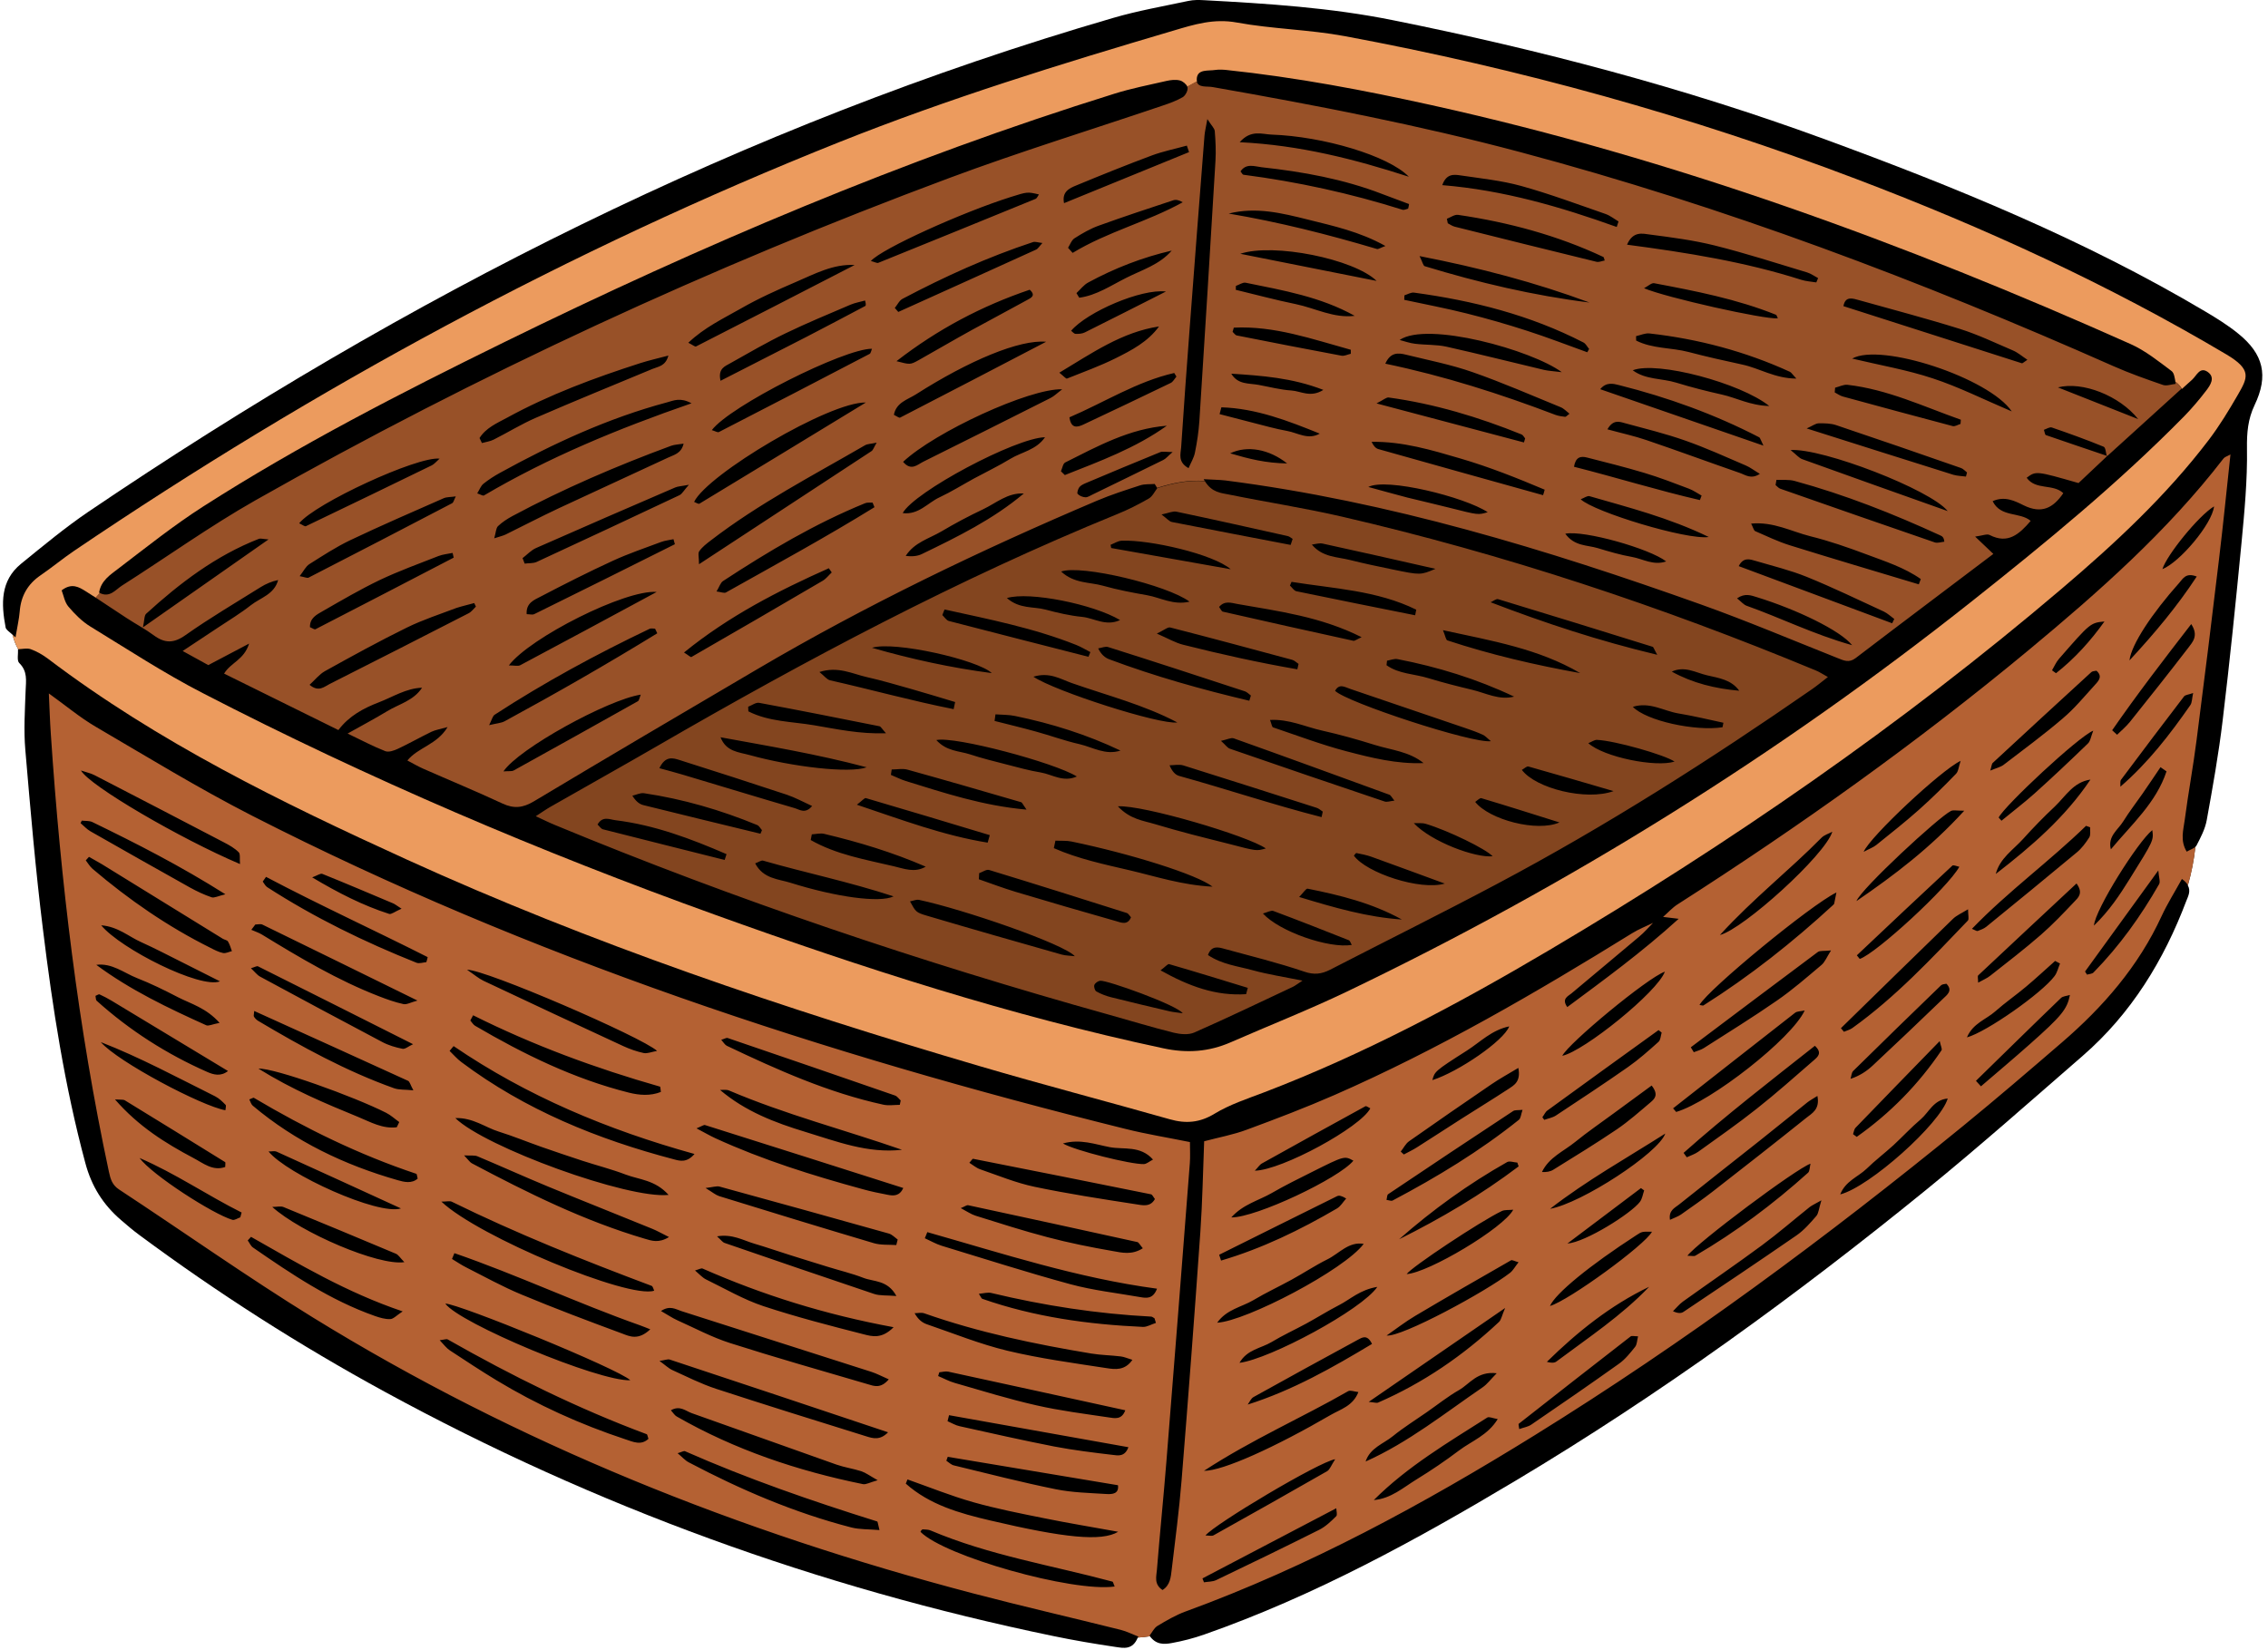
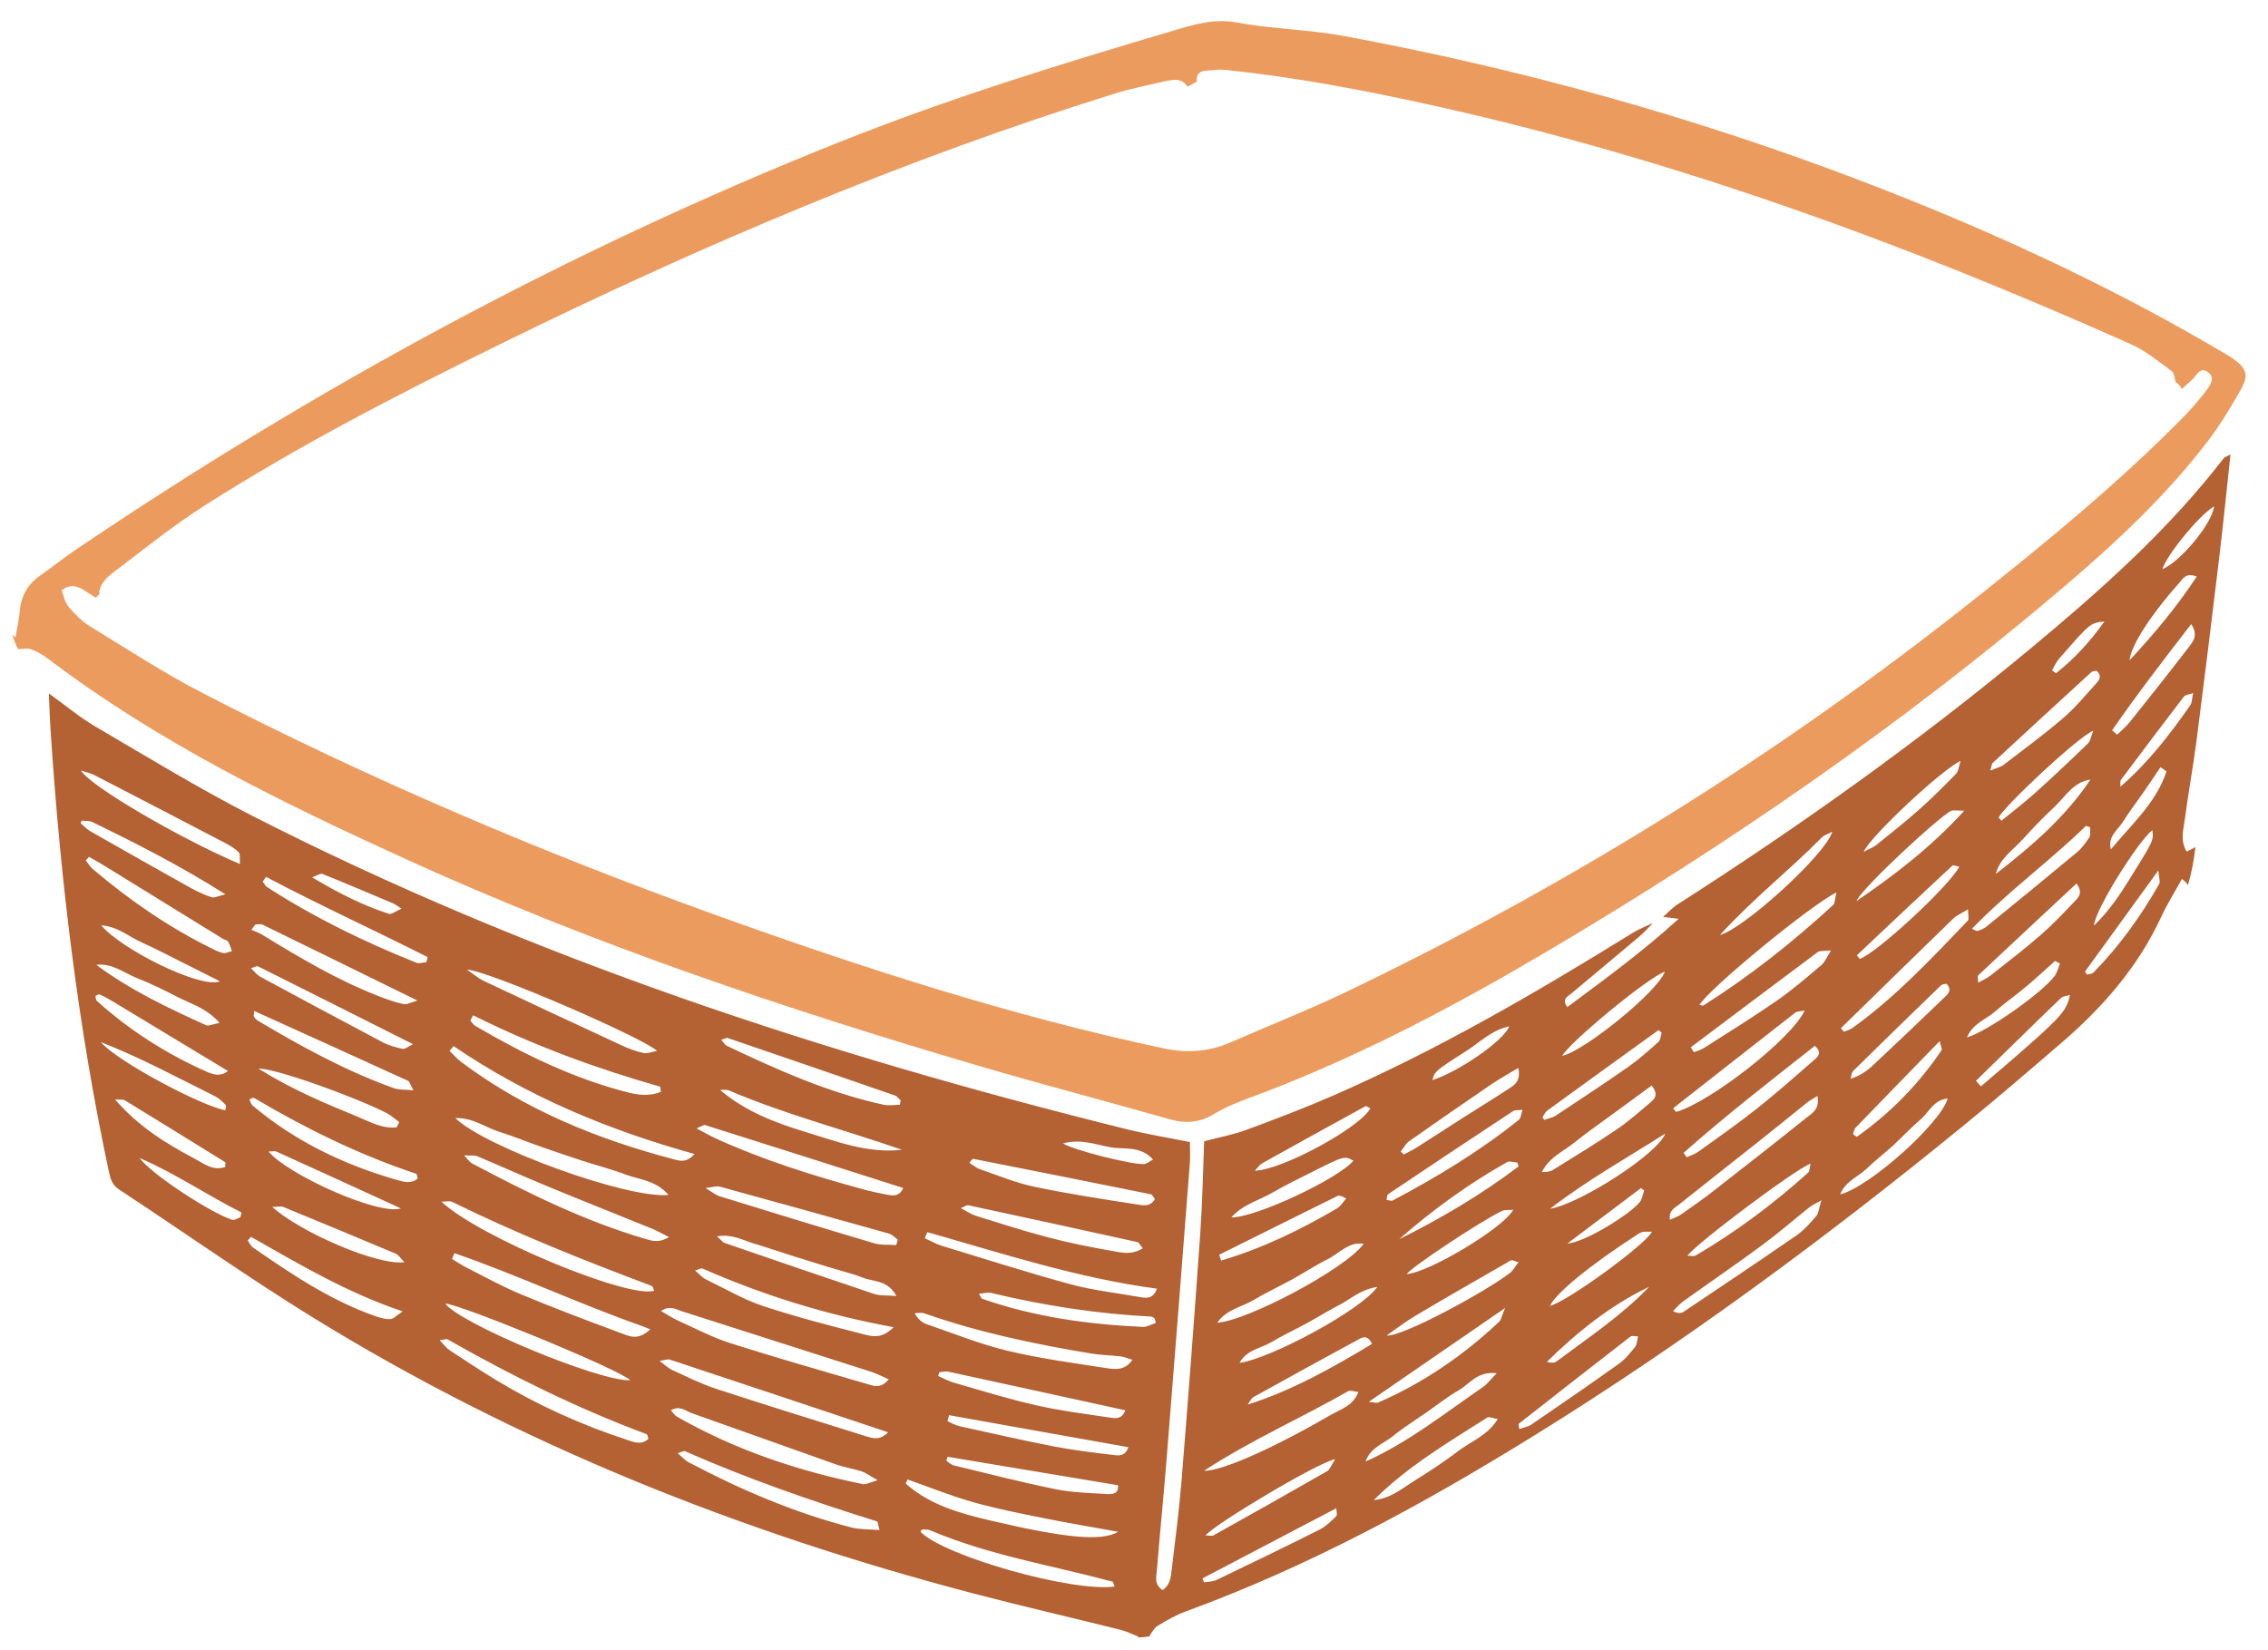
<svg xmlns="http://www.w3.org/2000/svg" height="164.9" preserveAspectRatio="xMidYMid meet" version="1.0" viewBox="-0.3 -0.0 226.6 164.9" width="226.6" zoomAndPan="magnify">
  <g id="change1_1">
-     <path d="M224.96,40.48c-0.67,1.41-0.78,2.76-0.76,4.32c0.05,3.16-0.25,6.33-0.55,9.48c-0.57,5.91-1.17,11.82-1.88,17.71 c-0.4,3.34-0.99,6.65-1.59,9.96c-0.16,0.89-0.61,1.74-1.03,2.55c-0.03,0.05-0.07,0.1-0.11,0.14c-0.14,1.3-0.39,2.57-0.75,3.83 c0,0,0,0,0,0c0.32,0.57,0.03,1.09-0.15,1.55c-2.25,5.95-5.5,11.26-10.34,15.47c-5.18,4.5-10.32,9.06-15.64,13.39 c-13.02,10.59-26.58,20.44-40.99,29.05c-9.96,5.95-20.14,11.54-31.16,15.4c-1.05,0.37-2.14,0.65-3.24,0.85 c-0.76,0.14-1.59,0.19-2.23-0.75c0.02,0.02,0.03,0.04,0.05,0.07c-0.4,0.07-0.81,0.1-1.21,0.13c-0.52,1.27-1.44,1.05-2.21,0.94 c-2.09-0.31-4.17-0.66-6.23-1.09c-23.46-4.85-45.75-12.93-66.8-24.41c-8.53-4.65-16.7-9.87-24.5-15.65 c-0.64-0.47-1.24-0.98-1.84-1.5c-1.79-1.54-2.95-3.36-3.58-5.73c-2.06-7.67-3.27-15.49-4.23-23.34C3.25,86.9,2.74,80.91,2.23,74.93 c-0.17-1.96-0.04-3.95,0.03-5.92c0.04-1,0.21-1.93-0.64-2.76C1.37,66,1.53,65.34,1.5,64.87c0.01,0,0.02,0,0.02,0 c-0.26-0.45-0.44-0.93-0.57-1.45c-0.38-0.33-0.65-0.51-0.69-0.73c-0.44-2.34-0.54-4.66,1.55-6.36c2.2-1.79,4.39-3.61,6.73-5.2 C40.25,29.66,74.04,12.52,110.92,1.79c2.46-0.72,5-1.16,7.52-1.7c0.51-0.11,1.05-0.1,1.58-0.07c6.32,0.34,12.63,0.74,18.86,2 c14.62,2.94,29.02,6.72,43.02,11.85c13.13,4.81,26.07,10.09,38.14,17.26c1.13,0.67,2.26,1.37,3.28,2.2 C225.86,35.38,226.37,37.54,224.96,40.48z" fill="inherit" />
-   </g>
+     </g>
  <g id="change2_1">
    <path d="M217.98,81.93c0.35-2.68,0.85-5.34,1.19-8.02c0.78-6.02,1.52-12.04,2.24-18.07 c0.41-3.4,0.75-6.81,1.14-10.43c-0.34,0.19-0.58,0.25-0.7,0.41c-5.6,7.26-12.42,13.29-19.44,19.12 c-11.14,9.24-22.9,17.62-35.09,25.42c-0.54,0.34-0.97,0.84-1.46,1.26c0.36,0.04,0.71,0.08,1.56,0.19 c-3.72,3.38-7.43,6.07-11.13,8.82c-0.59-0.83,0.06-1.07,0.41-1.36c2.26-1.91,4.54-3.78,6.79-5.69c0.49-0.41,0.91-0.9,1.37-1.36 c-0.7,0.34-1.43,0.62-2.09,1.03c-9.6,5.94-19.34,11.61-29.7,16.15c-2.9,1.27-5.86,2.4-8.82,3.49c-1.34,0.5-2.78,0.76-4.24,1.15 c-0.12,3.02-0.17,6.04-0.38,9.06c-0.58,8.29-1.21,16.59-1.88,24.87c-0.24,2.96-0.63,5.9-0.98,8.85c-0.09,0.75-0.14,1.57-0.92,2.06 c-0.88-0.58-0.61-1.37-0.56-2.02c0.29-3.62,0.66-7.23,0.95-10.85c0.8-9.93,1.57-19.86,2.34-29.8c0.05-0.65,0.01-1.3,0.01-2.09 c-2.21-0.45-4.34-0.79-6.42-1.31c-30.15-7.49-59.53-17.13-87.28-31.3c-5.34-2.73-10.46-5.87-15.64-8.9 c-1.57-0.92-2.98-2.11-4.67-3.32c0.07,1.51,0.11,2.8,0.2,4.08c0.98,14.7,2.72,29.29,5.8,43.71c0.16,0.73,0.32,1.32,1.02,1.78 c6.45,4.24,12.76,8.71,19.32,12.76c20.53,12.66,42.69,21.48,65.98,27.59c4.91,1.29,9.85,2.42,14.77,3.65 c0.6,0.15,1.16,0.44,1.77,0.67c-0.01,0.03-0.03,0.06-0.04,0.1c0.4-0.02,0.8-0.06,1.21-0.13c-0.02-0.02-0.03-0.04-0.05-0.07 c0.24-0.31,0.44-0.75,0.78-0.96c0.9-0.54,1.82-1.08,2.8-1.44c12.33-4.5,23.78-10.73,34.9-17.62c15-9.29,29.16-19.77,42.82-30.92 c3.32-2.71,6.58-5.51,9.83-8.31c4.14-3.56,7.67-7.62,9.98-12.64c0.57-1.23,1.3-2.39,2.03-3.71c0.3,0.21,0.49,0.42,0.6,0.62 c0.37-1.26,0.61-2.53,0.75-3.83c-0.2,0.18-0.55,0.29-0.87,0.48C217.5,83.99,217.85,82.93,217.98,81.93z M110.59,114.63 c1.39,0.26,3.05-0.19,4.31,1.24c-0.38,0.19-0.64,0.44-0.91,0.45c-1.29,0.05-6.94-1.37-8.09-2.06 C107.64,113.77,109.15,114.36,110.59,114.63z M96.92,115.79c5.93,1.17,11.86,2.35,17.78,3.55c0.14,0.03,0.24,0.29,0.39,0.47 c-0.47,0.86-1.29,0.61-1.92,0.52c-3.38-0.52-6.76-1.04-10.1-1.74c-1.86-0.39-3.64-1.13-5.44-1.75c-0.38-0.13-0.71-0.42-1.08-0.65 C96.76,115.96,96.86,115.78,96.92,115.79z M96.43,120.43c5.64,1.21,11.27,2.44,16.9,3.68c0.15,0.03,0.25,0.27,0.55,0.62 c-1.09,0.7-2.1,0.44-3,0.28c-2.19-0.38-4.39-0.82-6.54-1.39c-2.41-0.63-4.78-1.4-7.16-2.14c-0.45-0.14-0.86-0.43-1.49-0.76 C96.11,120.55,96.29,120.4,96.43,120.43z M92.35,123.12c7.54,2.14,15.01,4.59,22.95,5.65c-0.4,1.05-1.06,0.95-1.69,0.84 c-2.33-0.41-4.7-0.67-6.98-1.29c-4.31-1.17-8.57-2.54-12.85-3.84c-0.58-0.18-1.12-0.5-1.68-0.75 C92.19,123.53,92.27,123.32,92.35,123.12z M72.4,103.72c5.58,1.9,11.16,3.82,16.73,5.75c0.22,0.08,0.37,0.32,0.56,0.49 c-0.03,0.15-0.06,0.29-0.09,0.44c-0.56,0-1.13,0.1-1.66-0.02c-5.49-1.2-10.58-3.48-15.62-5.88c-0.2-0.1-0.34-0.35-0.56-0.6 C72.05,103.82,72.26,103.68,72.4,103.72z M72.55,108.97c5.61,2.39,11.51,3.92,17.27,5.92c-3.43,0.39-6.54-0.84-9.67-1.79 c-3.03-0.92-5.99-2.05-8.51-4.19C71.94,108.92,72.28,108.85,72.55,108.97z M65.73,109.11c-1.05,0.42-2.16,0.33-3.2,0.07 c-5.49-1.38-10.51-3.84-15.36-6.68c-0.2-0.12-0.32-0.35-0.48-0.53c0.09-0.17,0.18-0.34,0.28-0.52c6,3,12.25,5.3,18.67,7.13 C65.69,108.59,65.68,108.81,65.73,109.11z M65.35,105.01c-0.56,0.1-0.98,0.29-1.35,0.21c-0.7-0.15-1.4-0.4-2.05-0.7 c-4.66-2.15-9.31-4.33-13.95-6.52c-0.48-0.23-0.9-0.6-1.64-1.1C48.2,96.87,63.81,103.61,65.35,105.01z M45.02,104.53 c7.32,4.99,15.38,8.37,24.07,10.78c-0.77,0.89-1.44,0.7-2.04,0.54c-7.65-2.01-14.87-4.94-21.25-9.72c-0.43-0.32-0.79-0.74-1.18-1.12 C44.75,104.85,44.89,104.69,45.02,104.53z M66.5,119.4c-4.06,0.43-18.34-4.77-21.31-7.68c1.78-0.05,2.98,0.93,4.33,1.35 c1.44,0.45,2.85,1.03,4.27,1.53c1.37,0.48,2.74,0.94,4.11,1.39c1.44,0.47,2.91,0.84,4.32,1.38C63.57,117.88,65.16,117.9,66.5,119.4z M31.9,87.32c2.36,0.95,4.71,1.95,7.06,2.94c0.18,0.07,0.33,0.2,0.86,0.54c-0.69,0.3-1.02,0.59-1.24,0.52 c-2.62-0.84-5.05-2.08-7.69-3.65C31.43,87.47,31.72,87.25,31.9,87.32z M25.21,92.38c0.24,0,0.52-0.08,0.71,0.01 c5.05,2.46,10.09,4.94,15.49,7.59c-0.68,0.18-1.08,0.43-1.41,0.35c-0.83-0.18-1.64-0.47-2.44-0.78c-4.13-1.6-7.92-3.86-11.68-6.16 c-0.33-0.2-0.71-0.32-1.07-0.48C24.95,92.73,25.08,92.56,25.21,92.38z M39.07,108.74c-4.79-1.71-9.23-4.15-13.59-6.74 c-0.16-0.1-0.31-0.25-0.41-0.42c-0.05-0.08,0.01-0.24,0.03-0.56c5.17,2.34,10.27,4.65,15.37,6.98c0.17,0.08,0.23,0.4,0.53,0.95 C40.15,108.86,39.57,108.92,39.07,108.74z M39.59,112.12c-0.08,0.17-0.17,0.34-0.25,0.52c-1.4,0.18-2.62-0.52-3.83-1.02 c-3.29-1.35-6.58-2.72-9.99-4.84c1.64-0.06,9.52,2.78,12.75,4.41C38.75,111.43,39.15,111.81,39.59,112.12z M25.48,96.56 c5.1,2.55,10.18,5.11,15.49,7.78c-0.46,0.21-0.79,0.51-1.05,0.46c-0.7-0.14-1.42-0.35-2.05-0.69c-4.07-2.15-8.13-4.33-12.18-6.52 c-0.31-0.17-0.53-0.48-0.92-0.84C25.15,96.64,25.37,96.5,25.48,96.56z M9.15,77.46c4.32,2.23,8.63,4.47,12.94,6.72 c0.52,0.27,1.05,0.57,1.46,0.98c0.18,0.18,0.08,0.64,0.13,1.18C17.7,83.8,8.64,78.51,7.79,76.99C8.36,77.18,8.78,77.27,9.15,77.46z M7.87,82c0.35,0.04,0.74,0,1.05,0.14c4.41,2.14,8.77,4.36,13.3,7.22c-0.75,0.18-1.12,0.39-1.38,0.3c-0.74-0.25-1.46-0.59-2.15-0.97 c-3.32-1.86-6.64-3.73-9.95-5.62c-0.37-0.21-0.66-0.54-0.99-0.82C7.79,82.17,7.83,82.09,7.87,82z M8.27,85.97 c0.11-0.12,0.21-0.23,0.32-0.35c0.43,0.25,0.87,0.48,1.3,0.74c4.03,2.48,8.05,4.97,12.08,7.45c0.17,0.1,0.43,0.13,0.51,0.27 c0.18,0.29,0.27,0.64,0.39,0.96c-0.29,0.07-0.61,0.24-0.88,0.19c-0.44-0.09-0.86-0.31-1.27-0.52c-4.26-2.12-8.15-4.81-11.77-7.89 C8.68,86.59,8.49,86.25,8.27,85.97z M9.81,92.46c1.68,0.13,2.75,1.13,3.99,1.68c1.38,0.62,2.72,1.33,4.07,2 c1.27,0.64,2.54,1.28,3.81,1.92C19.73,98.83,11.76,94.82,9.81,92.46z M21.64,102.21c-0.75,0.14-1.11,0.34-1.33,0.24 c-3.81-1.72-7.59-3.52-10.99-6.04c1.57-0.2,2.75,0.8,4.06,1.32c1.4,0.55,2.77,1.22,4.11,1.92C18.8,100.32,20.3,100.71,21.64,102.21z M9.24,99.51c0.17-0.07,0.32-0.18,0.4-0.15c0.41,0.19,0.82,0.4,1.2,0.63c3.84,2.32,7.68,4.64,11.64,7.03 c-0.72,0.57-1.44,0.37-2.06,0.1c-4.06-1.79-7.76-4.15-11.06-7.12C9.26,99.91,9.28,99.67,9.24,99.51z M9.77,104.13 c3.93,1.53,7.65,3.54,11.43,5.42c0.39,0.2,0.73,0.53,1.04,0.85c0.08,0.09-0.01,0.35-0.02,0.54 C19.89,110.54,11.48,106.11,9.77,104.13z M11.19,109.86c0.62,0.04,0.83,0,0.97,0.08c3.35,2.05,6.69,4.11,10.03,6.18 c0.06,0.04,0.01,0.24,0.01,0.49c-1.25,0.44-2.2-0.39-3.18-0.9C16.23,114.23,13.55,112.57,11.19,109.86z M23.71,121.64 c-0.27,0.09-0.57,0.31-0.79,0.25c-1.94-0.57-8.02-4.48-9.28-6.18c3.56,1.53,6.75,3.72,10.2,5.45 C23.8,121.32,23.76,121.48,23.71,121.64z M38.69,131.81c-0.51,0.02-1.04-0.14-1.53-0.31c-4.46-1.57-8.33-4.18-12.18-6.84 c-0.23-0.16-0.35-0.47-0.53-0.71c0.11-0.12,0.22-0.24,0.33-0.36c4.78,2.71,9.5,5.54,15.15,7.45 C39.32,131.44,39.01,131.8,38.69,131.81z M26.53,115.06c0.35,0,0.6-0.07,0.79,0.01c4.15,1.88,8.3,3.78,12.44,5.68 C37.47,121.47,28.36,117.32,26.53,115.06z M26.9,120.6c0.49,0,0.85-0.1,1.12,0.01c3.76,1.54,7.5,3.1,11.24,4.67 c0.25,0.11,0.42,0.41,0.84,0.84C37.53,126.51,29.75,123.17,26.9,120.6z M39.44,117.93c-5.32-1.52-10.23-3.86-14.49-7.45 c-0.16-0.14-0.23-0.4-0.34-0.62c0.23-0.08,0.39-0.2,0.46-0.16c5.16,3.06,10.52,5.69,16.22,7.59c0.07,0.02,0.07,0.23,0.14,0.48 C40.83,118.3,40.07,118.11,39.44,117.93z M42.3,96.14c-0.33,0.03-0.71,0.17-0.99,0.06c-5.19-2.07-10.2-4.51-14.91-7.55 c-0.19-0.12-0.3-0.37-0.45-0.56c0.11-0.16,0.22-0.31,0.33-0.47c5.32,2.81,10.79,5.31,16.15,8.02C42.4,95.8,42.35,95.97,42.3,96.14z M62.18,143.82c-4.51-1.49-8.81-3.44-12.88-5.9c-1.57-0.95-3.11-1.97-4.65-2.98c-0.34-0.22-0.59-0.57-1.02-1.02 c0.45-0.05,0.67-0.15,0.8-0.08c6.4,3.64,12.98,6.9,19.88,9.47c0.08,0.03,0.09,0.23,0.18,0.46 C63.75,144.47,62.95,144.07,62.18,143.82z M44.19,130.26c1.32,0,17.28,6.51,18.49,7.66C59.52,138.06,45.58,132.21,44.19,130.26z M61.88,133.26c-3.38-1.25-6.76-2.52-10.09-3.91c-1.88-0.78-3.66-1.77-5.48-2.69c-0.5-0.25-0.97-0.57-1.45-0.86 c0.08-0.19,0.16-0.39,0.24-0.58c6.28,2.17,12.31,5.01,18.57,7.22c0.31,0.11,0.61,0.24,1,0.39C63.46,133.97,62.6,133.53,61.88,133.26 z M43.8,120.07c0.55,0,0.84-0.09,1.04,0.01c6.49,3.19,13.2,5.87,19.97,8.41c0.12,0.05,0.17,0.31,0.25,0.48 C62.54,129.82,47.53,123.6,43.8,120.07z M64.16,123.79c-6.09-1.79-11.74-4.59-17.32-7.55c-0.2-0.11-0.34-0.34-0.77-0.79 c0.69,0.04,1.05-0.03,1.33,0.09c2.36,0.99,4.7,2.05,7.07,3.03c3.46,1.43,6.94,2.8,10.41,4.22c0.49,0.2,0.95,0.47,1.66,0.82 C65.52,124.24,64.81,123.98,64.16,123.79z M66.73,140.92c0.91-0.52,1.48,0.08,2.09,0.29c4.82,1.7,9.64,3.44,14.46,5.14 c0.8,0.28,1.66,0.4,2.47,0.66c0.45,0.15,0.84,0.45,1.64,0.9c-0.79,0.22-1.16,0.45-1.47,0.39c-6.54-1.33-12.8-3.43-18.61-6.76 C67.11,141.43,66.98,141.2,66.73,140.92z M84.76,152.63c-5.69-1.47-11.06-3.77-16.25-6.51c-0.37-0.19-0.66-0.54-1.11-0.91 c0.39-0.11,0.61-0.25,0.74-0.2c6.25,2.76,12.69,4.98,19.2,7.02c0.06,0.02,0.07,0.23,0.23,0.86 C86.49,152.8,85.59,152.84,84.76,152.63z M86.24,143.52c-5.01-1.56-10.02-3.12-15.01-4.75c-1.49-0.49-2.91-1.21-4.34-1.86 c-0.38-0.17-0.7-0.49-1.3-0.92c0.56-0.08,0.82-0.2,1.02-0.14c7.2,2.38,14.38,4.78,21.82,7.27 C87.62,143.95,86.91,143.73,86.24,143.52z M86.42,138.32c-4.6-1.35-9.22-2.66-13.79-4.12c-1.81-0.58-3.51-1.49-5.25-2.27 c-0.51-0.23-0.97-0.55-1.64-0.93c0.89-0.59,1.46-0.18,2.04,0.01c6.33,2.02,12.66,4.04,18.98,6.07c0.53,0.17,1.03,0.44,1.74,0.75 C87.69,138.78,87.02,138.5,86.42,138.32z M86,133.33c-3.37-0.86-6.74-1.73-10.04-2.82c-1.98-0.66-3.82-1.74-5.71-2.66 c-0.37-0.18-0.66-0.52-1.11-0.9c0.4-0.11,0.62-0.25,0.76-0.19c6,2.64,12.22,4.59,19.08,5.86C87.8,133.82,86.82,133.54,86,133.33z M87.02,129.29c-4.98-1.67-9.95-3.38-14.92-5.09c-0.21-0.07-0.36-0.3-0.76-0.66c1.54-0.26,2.6,0.4,3.72,0.73 c1.2,0.35,2.38,0.77,3.57,1.14c1.25,0.4,2.51,0.78,3.76,1.17c1.19,0.37,2.42,0.66,3.58,1.11c1.03,0.4,2.42,0.2,3.29,1.81 C88.27,129.42,87.6,129.49,87.02,129.29z M89.25,124.41c-0.75-0.05-1.55,0.02-2.25-0.19c-5.16-1.53-10.31-3.11-15.45-4.7 c-0.34-0.11-0.64-0.37-1.36-0.81c0.76-0.09,1.12-0.22,1.41-0.14c5.64,1.54,11.27,3.11,16.9,4.69c0.33,0.09,0.6,0.39,0.89,0.6 C89.34,124.04,89.3,124.23,89.25,124.41z M88.4,119.39c-0.84-0.16-1.68-0.33-2.5-0.56c-5.02-1.37-9.98-2.92-14.72-5.09 c-0.56-0.26-1.09-0.57-1.89-0.99c0.54-0.22,0.73-0.37,0.85-0.33c6.57,2.07,13.13,4.16,19.81,6.29 C89.58,119.52,88.99,119.51,88.4,119.39z M91.67,153.07c0.02-0.05,0.04-0.11,0.08-0.15c0.04-0.05,0.11-0.11,0.16-0.1 c0.26,0.02,0.54,0.01,0.77,0.11c5.84,2.48,12.09,3.48,18.16,5.11c0.08,0.02,0.1,0.21,0.23,0.49 C106.82,159.12,94.07,155.5,91.67,153.07z M98.59,151.92c-3.03-0.71-6.02-1.56-8.39-3.67c0.06-0.14,0.11-0.28,0.17-0.42 c2.18,0.77,4.33,1.64,6.55,2.27c2.34,0.66,4.73,1.13,7.12,1.61c2.3,0.47,4.63,0.85,7.38,1.35 C109.76,154.06,106.02,153.67,98.59,151.92z M93.43,137.5c0.04-0.13,0.08-0.25,0.12-0.38c0.3-0.02,0.61-0.12,0.89-0.06 c5.87,1.27,11.74,2.56,17.69,3.86c-0.36,0.98-1.07,0.8-1.67,0.71c-2.4-0.36-4.83-0.66-7.19-1.2c-2.75-0.62-5.46-1.46-8.17-2.24 C94.52,138.03,93.99,137.73,93.43,137.5z M94.25,145.96c0.05-0.13,0.09-0.26,0.14-0.39c5.66,0.95,11.31,1.89,17.01,2.84 c0.11,0.85-0.54,0.91-1.12,0.88c-1.7-0.11-3.43-0.14-5.1-0.48c-3.41-0.69-6.78-1.56-10.17-2.38 C94.74,146.37,94.5,146.13,94.25,145.96z M110.89,145.38c-1.96-0.23-3.92-0.47-5.86-0.84c-3.17-0.62-6.31-1.33-9.46-2.03 c-0.42-0.09-0.8-0.33-1.2-0.5c0.05-0.2,0.1-0.4,0.15-0.6c5.95,1.06,11.9,2.12,17.92,3.2C112.09,145.58,111.4,145.45,110.89,145.38z M110.27,136.71c-3.32-0.51-6.66-0.96-9.92-1.74c-2.74-0.66-5.38-1.73-8.06-2.65c-0.46-0.16-0.86-0.48-1.21-1.1 c0.32,0,0.67-0.09,0.96,0.01c5.43,1.91,11.03,3.08,16.69,4.02c0.97,0.16,1.97,0.17,2.95,0.29c0.35,0.04,0.68,0.2,1.16,0.34 C112.09,136.97,111.11,136.84,110.27,136.71z M113.9,132.59c-5.47-0.25-10.86-0.99-16.06-2.81c-0.09-0.03-0.14-0.2-0.34-0.5 c0.47-0.04,0.89-0.17,1.25-0.08c5.25,1.26,10.57,2.08,15.97,2.36c0.11,0.01,0.22,0.11,0.33,0.17c0.05,0.15,0.1,0.3,0.14,0.46 C114.76,132.32,114.32,132.6,113.9,132.59z M220.91,50.6c-0.2,1.77-3.43,5.58-5.16,6.27C216.17,55.48,219.37,51.52,220.91,50.6z M217.44,58.23c0.37-0.42,0.66-1.04,1.74-0.62c-1.96,2.98-4.15,5.61-6.72,8.38C212.65,64.38,214.74,61.26,217.44,58.23z M218.63,62.36c0.76,1.16,0.14,1.79-0.28,2.35c-1.92,2.5-3.88,4.97-5.85,7.43c-0.38,0.47-0.85,0.86-1.28,1.28 c-0.16-0.15-0.32-0.3-0.49-0.45C213.2,69.4,215.84,65.97,218.63,62.36z M205.42,65.83c3.13-3.59,3.13-3.59,4.54-3.73 c-1.39,1.95-2.97,3.7-4.84,5.17c-0.13-0.1-0.27-0.19-0.4-0.29C204.95,66.59,205.13,66.16,205.42,65.83z M198.8,76.23 c3.27-3.03,6.56-6.06,9.85-9.07c0.12-0.11,0.35-0.1,0.51-0.14c0.63,0.55,0.23,1-0.11,1.37c-1.06,1.16-2.07,2.4-3.27,3.41 c-1.89,1.62-3.91,3.1-5.89,4.62c-0.32,0.24-0.75,0.33-1.34,0.58C198.69,76.55,198.69,76.33,198.8,76.23z M214.74,82.95 c0.14,1.03,0.14,1.03-2.26,4.88c-0.99,1.59-2.02,3.16-3.57,4.66C209.03,90.87,213.31,84.09,214.74,82.95z M208.3,74.3 c-1.75,1.69-3.52,3.37-5.33,4.99c-1.06,0.95-2.2,1.81-3.3,2.72c-0.09-0.11-0.19-0.21-0.28-0.32c0.61-1.2,7.92-8.04,9.45-8.68 C208.61,73.59,208.56,74.06,208.3,74.3z M208.56,77.9c-2.54,3.79-5.91,6.68-9.46,9.43c0.41-1.58,1.75-2.41,2.74-3.51 c1.01-1.12,2.07-2.21,3.17-3.24C206.08,79.56,206.86,78.14,208.56,77.9z M195.59,76.03c-0.2,0.59-0.22,1.05-0.46,1.29 c-1.19,1.23-2.41,2.44-3.69,3.58c-1.38,1.23-2.83,2.37-4.27,3.53c-0.31,0.25-0.72,0.39-1.27,0.69 C186.52,83.62,193.66,76.93,195.59,76.03z M194.63,81.03c0.23-0.11,0.57-0.02,1.32-0.02c-3.37,3.7-7,6.45-10.77,9.03 C185.64,88.82,193.4,81.63,194.63,81.03z M195.46,86.61c-1.12,2.05-8.29,8.65-9.95,9.21c-0.1-0.12-0.19-0.24-0.29-0.36 c3.17-2.99,6.34-5.99,9.54-8.96C194.86,86.4,195.2,86.56,195.46,86.61z M181.68,83.72c0.28-0.29,0.72-0.41,1.09-0.61 c-0.72,2.34-8.87,9.71-11.23,10.32C174.9,89.75,178.5,86.95,181.68,83.72z M179.05,101.2c0.21-0.16,0.56-0.14,0.96-0.23 c-1.3,2.82-9.35,9.11-12.84,10.14c-0.1-0.12-0.21-0.24-0.31-0.36C170.92,107.57,174.97,104.38,179.05,101.2z M181.03,104.5 c0.77,0.71,0.28,1.11-0.09,1.43c-1.88,1.63-3.75,3.3-5.7,4.84c-1.9,1.51-3.9,2.9-5.87,4.32c-0.34,0.24-0.76,0.37-1.14,0.55 c-0.11-0.15-0.22-0.3-0.32-0.44C172.13,111.45,176.61,107.99,181.03,104.5z M166.04,97.09c-0.74,2.04-8.08,7.95-10.25,8.41 C156.42,104.24,164.26,97.73,166.04,97.09z M154.31,110.96c3.69-2.69,7.4-5.36,11.1-8.03c0.1,0.08,0.21,0.17,0.31,0.25 c-0.1,0.32-0.1,0.74-0.32,0.93c-0.98,0.88-1.97,1.76-3.04,2.51c-2.37,1.66-4.79,3.25-7.21,4.85c-0.34,0.22-0.77,0.29-1.16,0.43 c-0.06-0.09-0.13-0.17-0.19-0.26C153.98,111.41,154.09,111.11,154.31,110.96z M157.09,114.1c1.23-1,2.54-1.89,3.81-2.83 c1.26-0.92,2.51-1.84,3.82-2.8c0.73,0.93,0.29,1.33-0.09,1.66c-1.11,0.94-2.2,1.91-3.39,2.72c-2.07,1.4-4.21,2.71-6.34,4.03 c-0.3,0.19-0.69,0.26-1.14,0.23C154.46,115.64,155.94,115.04,157.09,114.1z M146.26,104.98c1.33-0.85,2.48-2.06,4.23-2.42 c-0.54,1.44-5.09,4.55-7.68,5.37C143.04,107.08,143.02,107.04,146.26,104.98z M140.48,114.04c2.73-1.92,5.48-3.82,8.24-5.7 c0.79-0.54,1.63-1,2.68-1.63c0.27,1.38-0.43,1.73-1,2.11c-1.54,1.01-3.1,1.96-4.65,2.95c-1.49,0.95-2.97,1.92-4.47,2.87 c-0.42,0.27-0.88,0.48-1.32,0.72c-0.1-0.1-0.21-0.19-0.31-0.29C139.93,114.72,140.14,114.28,140.48,114.04z M138.39,119.33 c4.15-2.79,8.31-5.56,12.49-8.31c0.18-0.12,0.47-0.07,0.94-0.12c-0.16,0.46-0.17,0.83-0.36,0.99c-3.92,3.14-8.19,5.73-12.62,8.07 c-0.14,0.07-0.36-0.03-0.61-0.06C138.29,119.66,138.28,119.4,138.39,119.33z M139.49,123.83c3.34-2.94,6.93-5.53,10.79-7.71 c0.25-0.14,0.67,0.03,1.02,0.05c0.04,0.13,0.09,0.26,0.13,0.38C147.7,119.37,143.69,121.74,139.49,123.83z M150.89,120.88 c-0.96,1.83-8.49,6.31-10.65,6.43c0.49-0.7,7.32-5.25,9.51-6.3C150.05,120.87,150.44,120.93,150.89,120.88z M123.54,136.18 c0.76-1.34,2.16-1.45,3.19-2.07c1.13-0.68,2.33-1.23,3.49-1.86c1.1-0.6,2.16-1.27,3.27-1.84c1.12-0.57,2.07-1.53,3.82-1.82 C135.77,130.87,126.58,135.8,123.54,136.18z M136.78,134.29c-3.93,2.36-7.91,4.63-12.42,6.06c0.19-0.26,0.33-0.61,0.58-0.75 c3.45-1.92,6.92-3.82,10.4-5.71C135.76,133.67,136.29,133.27,136.78,134.29z M125.79,116.25c3.44-1.92,6.88-3.82,10.33-5.71 c0.1-0.05,0.33,0.14,0.49,0.21c-0.97,1.89-8.83,6.18-11.54,6.23C125.38,116.67,125.54,116.39,125.79,116.25z M126.75,119.22 c1.31-0.76,2.67-1.43,4.03-2.11c3.25-1.63,3.25-1.62,4.14-1.13c-1.45,1.77-9.72,5.69-12.2,5.67 C123.89,120.34,125.44,119.97,126.75,119.22z M133.28,119.53c0.2-0.1,0.47-0.05,0.92,0.23c-0.31,0.34-0.55,0.78-0.93,1 c-3.68,2.15-7.49,4-11.57,5.2c-0.06-0.19-0.13-0.39-0.19-0.58C125.44,123.43,129.35,121.47,133.28,119.53z M124.92,129.92 c1.24-0.74,2.55-1.35,3.81-2.04c1.21-0.66,2.36-1.43,3.59-2.04c1.18-0.58,2.12-1.8,3.63-1.55c-1.91,2.58-11.75,7.73-14.64,7.88 C122.26,130.83,123.75,130.61,124.92,129.92z M133.2,151.51c-0.51,0.5-1.05,1.03-1.69,1.35c-3.41,1.71-6.85,3.38-10.3,5.03 c-0.36,0.17-0.81,0.15-1.22,0.22c-0.05-0.13-0.1-0.26-0.15-0.39c4.42-2.31,8.83-4.63,13.37-7.01 C133.22,150.99,133.34,151.38,133.2,151.51z M120.14,153.43c0.95-1.16,11.36-7.37,12.96-7.62c-0.39,0.6-0.53,1.04-0.81,1.2 c-3.77,2.16-7.55,4.29-11.35,6.41C120.77,153.51,120.49,153.43,120.14,153.43z M132.68,141.37c-5.61,3.26-10.82,5.62-12.69,5.6 c4.85-3.16,9.78-5.3,14.41-7.96c0.21-0.12,0.59,0.04,1.02,0.09C134.88,140.49,133.65,140.81,132.68,141.37z M145.47,144.94 c-1.36,1.03-2.78,1.99-4.23,2.88c-1.34,0.82-2.56,1.93-4.28,2.07c3.35-3.35,7.39-5.73,11.33-8.24c0.18-0.12,0.56,0.07,1.05,0.15 C148.34,143.43,146.73,143.99,145.47,144.94z M136.14,146.04c0.45-1.37,1.77-1.76,2.72-2.53c1.07-0.87,2.25-1.6,3.38-2.39 c1.08-0.75,2.11-1.58,3.25-2.23c1.06-0.61,1.81-1.9,3.75-1.67c-0.63,0.64-0.96,1.1-1.4,1.4 C144.02,141.23,140.4,144.14,136.14,146.04z M149.47,132.09c-3.58,3.36-7.57,6.1-12.08,8.06c-0.15,0.07-0.37-0.02-0.94-0.07 c4.59-3.16,8.9-6.13,13.63-9.38C149.75,131.46,149.7,131.87,149.47,132.09z M150.58,127.18c-2.41,1.88-10.85,6.45-12.34,6.27 c0.95-0.66,1.87-1.38,2.87-1.97c3.16-1.88,6.36-3.71,9.55-5.54c0.12-0.07,0.36,0.08,0.76,0.19 C151.09,126.54,150.89,126.93,150.58,127.18z M163.07,134.58c-0.49,0.61-1,1.26-1.63,1.7c-2.89,2.06-5.81,4.07-8.74,6.07 c-0.33,0.23-0.78,0.29-1.21,0.45c-0.03-0.3-0.1-0.49-0.05-0.53c3.72-2.92,7.44-5.83,11.18-8.73c0.12-0.09,0.37-0.01,0.74-0.01 C163.26,133.93,163.26,134.34,163.07,134.58z M155.2,136.05c-0.21,0.16-0.57,0.14-0.95,0.03c3.06-3,6.35-5.64,10.22-7.5 C161.7,131.48,158.38,133.67,155.2,136.05z M154.56,130.5c0.55-1.26,3.99-4.07,8.64-7.08c0.55-0.36,0.55-0.36,1.55-0.34 C164.09,124.38,156.45,129.95,154.56,130.5z M156.3,124.26c2.45-1.85,4.9-3.69,7.35-5.54c0.11,0.08,0.21,0.15,0.32,0.23 c-0.13,0.38-0.19,0.83-0.42,1.14C162.69,121.24,158.11,124.13,156.3,124.26z M154.57,120.79c3.63-2.82,7.64-5.06,11.51-7.52 C165.41,115.21,157.72,120.23,154.57,120.79z M167.43,120.38c2.67-2.14,5.38-4.25,8.06-6.38c1.6-1.27,3.18-2.56,4.78-3.84 c0.24-0.19,0.52-0.34,1.01-0.65c0.27,1.35-0.55,1.74-1.11,2.19c-3.08,2.47-6.2,4.91-9.32,7.34c-1.04,0.81-2.12,1.56-3.2,2.32 c-0.29,0.2-0.65,0.32-1.1,0.53C166.4,120.95,167.03,120.7,167.43,120.38z M180.59,116.28c-0.09,0.37-0.07,0.74-0.24,0.9 c-3.48,3.13-7.22,5.93-11.26,8.29c-0.14,0.08-0.37,0.01-0.8,0.01C169.33,124.12,179.16,116.77,180.59,116.28z M181.17,121.51 c-0.6,0.69-1.22,1.41-1.97,1.93c-3.74,2.58-7.51,5.11-11.29,7.64c-0.23,0.16-0.55,0.18-1.06-0.06c0.33-0.32,0.62-0.69,0.99-0.96 c2.62-1.88,5.29-3.7,7.89-5.62c1.64-1.21,3.18-2.55,4.77-3.82c0.23-0.18,0.51-0.3,1.18-0.68 C181.42,120.76,181.41,121.23,181.17,121.51z M181.68,96.43c-1.46,1.23-2.9,2.49-4.47,3.57c-2.38,1.65-4.84,3.17-7.28,4.73 c-0.3,0.19-0.67,0.28-1,0.41c-0.1-0.16-0.2-0.32-0.3-0.49c4.23-3.18,8.45-6.36,12.69-9.52c0.21-0.16,0.59-0.08,1.32-0.16 C182.2,95.67,182.02,96.15,181.68,96.43z M182.96,90.28c-0.01,0.06-0.07,0.11-0.12,0.16c-4.03,3.71-8.31,7.1-12.95,10.03 c-0.04,0.03-0.12-0.01-0.39-0.05c0.86-1.56,11.12-10,13.68-11.24C183.09,89.65,183.03,89.97,182.96,90.28z M183.56,119.35 c0.52-1.34,1.79-1.75,2.63-2.56c0.85-0.83,1.8-1.55,2.68-2.35c0.92-0.85,1.77-1.78,2.73-2.59c0.83-0.71,1.29-1.96,2.7-2.08 C193.56,112.28,186.49,118.6,183.56,119.35z M184.84,113.33c0.08-0.22,0.11-0.5,0.26-0.65c2.73-2.83,5.48-5.65,8.4-8.65 c0.1,0.49,0.27,0.79,0.18,0.92c-2.3,3.41-5.13,6.29-8.47,8.65C185.09,113.51,184.96,113.42,184.84,113.33z M193.84,99.79 c-2.32,2.24-4.66,4.46-7.02,6.67c-0.6,0.56-1.3,1.04-2.23,1.34c0.09-0.27,0.09-0.61,0.27-0.79c2.91-2.87,5.84-5.72,8.78-8.56 c0.12-0.11,0.35-0.11,0.53-0.15C194.85,98.99,194.22,99.42,193.84,99.79z M184.78,102.72c-0.25,0.18-0.57,0.26-0.85,0.38 c-0.1-0.12-0.2-0.24-0.3-0.36c3.73-3.65,7.46-7.3,11.2-10.93c0.35-0.34,0.83-0.54,1.5-0.95c0,0.58,0.12,0.98-0.02,1.13 C192.67,95.79,189.08,99.64,184.78,102.72z M199.05,101.06c0.98-0.87,2.07-1.62,3.08-2.47c0.99-0.83,1.93-1.71,2.9-2.57 c0.16,0.09,0.32,0.18,0.49,0.26c-0.18,0.42-0.28,0.91-0.55,1.26c-1.28,1.71-6.79,5.58-8.75,6.12 C196.81,102.25,198.14,101.87,199.05,101.06z M202.49,104.35c-1.6,1.42-3.24,2.8-4.87,4.2c-0.17-0.18-0.33-0.37-0.5-0.55 c2.83-2.76,5.65-5.54,8.5-8.28c0.19-0.18,0.54-0.19,0.89-0.3C206.23,100.85,205.69,101.51,202.49,104.35z M206.96,90.09 c-1.08,1.14-2.17,2.29-3.35,3.32c-1.63,1.42-3.35,2.74-5.05,4.08c-0.32,0.26-0.72,0.42-1.22,0.7c0-0.39-0.08-0.64,0.01-0.73 c3.23-3.04,6.48-6.06,9.82-9.18C207.88,89.25,207.33,89.7,206.96,90.09z M207.18,85.19c-2.99,2.49-6,4.95-9.02,7.41 c-0.24,0.2-0.57,0.31-0.87,0.43c-0.09,0.03-0.23-0.08-0.57-0.22c3.61-3.74,7.75-6.74,11.4-10.29c0.14,0.05,0.27,0.1,0.41,0.15 c-0.02,0.34,0.07,0.76-0.09,1.01C208.09,84.23,207.68,84.78,207.18,85.19z M215.42,88.35c-1.83,3.2-3.96,6.18-6.55,8.82 c-0.14,0.15-0.43,0.15-0.65,0.22c-0.07-0.1-0.13-0.2-0.2-0.31c2.36-3.26,4.72-6.51,7.32-10.1C215.4,87.7,215.56,88.11,215.42,88.35z M210.6,84.87c-0.34-1.31,0.71-1.94,1.24-2.8c0.59-0.95,1.28-1.84,1.92-2.76c0.61-0.88,1.2-1.76,1.8-2.65 c0.2,0.14,0.4,0.28,0.6,0.42C215.12,80.23,212.65,82.4,210.6,84.87z M211.55,78.61c0.02-0.24-0.05-0.54,0.07-0.7 c2.08-2.79,4.18-5.56,6.29-8.32c0.12-0.16,0.44-0.17,0.91-0.34c-0.12,0.55-0.1,0.95-0.28,1.21 C216.5,73.39,214.33,76.21,211.55,78.61z" fill="#B46133" />
  </g>
  <g id="change3_1">
-     <path d="M114.47,49.82c-1.03,0.59-2.09,1.13-3.19,1.57c-15.91,6.49-31.04,14.54-45.89,23.14 c-3.54,2.05-7.11,4.04-10.66,6.07c-0.44,0.25-0.85,0.54-1.5,0.96c0.8,0.37,1.36,0.65,1.95,0.89c18.04,7.47,36.51,13.69,55.31,18.94 c2.16,0.6,4.3,1.26,6.47,1.8c0.66,0.16,1.49,0.24,2.07-0.02c3.32-1.46,6.58-3.03,9.86-4.57c0.22-0.11,0.42-0.27,0.94-0.61 c-1.86-0.38-3.44-0.62-4.97-1.04c-1.49-0.41-3.08-0.58-4.47-1.52c0.35-0.98,1.03-0.79,1.64-0.62c2.67,0.73,5.36,1.39,7.98,2.28 c0.99,0.34,1.73,0.24,2.58-0.19c5.57-2.87,11.18-5.65,16.71-8.59c10.91-5.79,21.31-12.42,31.45-19.45c0.48-0.33,0.93-0.71,1.58-1.21 c-0.51-0.28-0.86-0.52-1.24-0.67c-15.37-6.38-31.11-11.61-47.33-15.36c-3.72-0.86-7.51-1.44-11.25-2.2 c-0.78-0.16-1.72-0.19-2.42-1.33c-1.59-0.15-3.17,0.18-4.76,0.68c0,0,0,0,0,0C115.06,49.13,114.84,49.61,114.47,49.82z M111.76,54.03c2.8-0.12,9.17,1.34,10.9,2.85c-3.98-0.71-7.96-1.41-11.94-2.12c-0.02-0.11-0.04-0.21-0.06-0.32 C111.02,54.3,111.39,54.05,111.76,54.03z M98.59,83.45c-0.07,0.25-0.14,0.5-0.21,0.75c-4.4-0.71-8.55-2.27-13.07-3.79 c0.53-0.4,0.77-0.7,0.9-0.66C90.35,80.96,94.47,82.21,98.59,83.45z M88.71,77.43c0.03-0.18,0.05-0.36,0.08-0.54 c0.53,0,1.1-0.12,1.59,0.02c3.79,1.05,7.57,2.15,11.35,3.25c0.09,0.03,0.15,0.2,0.53,0.74c-4.39-0.39-8.22-1.67-12.07-2.86 C89.68,77.88,89.2,77.63,88.71,77.43z M97.53,87.25c0.33-0.11,0.72-0.4,0.99-0.32c4.6,1.4,9.18,2.85,13.76,4.3 c0.16,0.05,0.27,0.27,0.42,0.43c-0.34,0.83-0.99,0.53-1.5,0.38c-3.36-0.95-6.71-1.93-10.05-2.93c-1.23-0.37-2.43-0.83-3.65-1.25 C97.51,87.66,97.52,87.46,97.53,87.25z M100.23,76.38c-1.21-0.31-2.43-0.61-3.61-1c-1.07-0.35-2.33-0.29-3.37-1.43 c1.82-0.41,11.79,2.24,14.04,3.64c-1.37,0.61-2.47-0.21-3.6-0.4C102.52,77,101.37,76.67,100.23,76.38z M103.2,73.1 c-1.37-0.38-2.75-0.71-4.13-1.06c0.03-0.22,0.06-0.44,0.09-0.66c0.67,0.05,1.35,0.03,1.99,0.17c3.63,0.75,7.14,1.85,10.5,3.45 c-1.5,0.49-2.76-0.33-4.09-0.64C106.09,74.03,104.66,73.5,103.2,73.1z M102.95,67.62c1.62-0.5,2.73,0.25,3.85,0.64 c3.54,1.24,7.2,2.17,10.53,3.93C115.55,72.43,105.13,69.08,102.95,67.62z M124.08,69.08c0.22,0.07,0.4,0.28,0.6,0.42 c-0.05,0.17-0.1,0.35-0.16,0.52c-4.74-1.12-9.42-2.43-13.99-4.14c-0.43-0.16-0.81-0.48-1.11-1.09c0.34-0.05,0.72-0.23,1.01-0.13 C114.99,66.1,119.54,67.59,124.08,69.08z M115.28,63.31c0.74-0.35,1.09-0.67,1.34-0.61c4.07,1.04,8.13,2.14,12.18,3.23 c0.23,0.06,0.43,0.27,0.64,0.41c-0.04,0.18-0.08,0.36-0.12,0.54c-3.83-0.66-7.62-1.5-11.39-2.45 C117.15,64.24,116.43,63.81,115.28,63.31z M117.95,76.49c4.44,1.39,8.87,2.81,13.3,4.23c0.22,0.07,0.41,0.25,0.61,0.38 c-0.04,0.18-0.08,0.37-0.12,0.55c-4.79-1.22-9.48-2.8-14.24-4.12c-0.38-0.11-0.69-0.45-0.95-1.06 C117.01,76.47,117.52,76.35,117.95,76.49z M122.57,74.81c-0.25-0.09-0.43-0.38-0.88-0.78c0.62-0.13,1.01-0.35,1.28-0.25 c5.19,1.85,10.36,3.74,15.54,5.63c0.15,0.05,0.24,0.27,0.51,0.59c-0.44,0.05-0.74,0.17-0.98,0.09 C132.87,78.35,127.71,76.59,122.57,74.81z M134.19,75.06c-2.47-0.65-4.87-1.56-7.3-2.38c-0.11-0.04-0.14-0.32-0.3-0.74 c1.91-0.1,3.5,0.68,5.15,1.05c1.79,0.4,3.57,0.9,5.33,1.45c1.64,0.51,3.43,0.65,4.86,1.81C139.26,76.36,136.71,75.72,134.19,75.06z M133.09,69.03c0.42-0.78,1-0.36,1.52-0.19c3.86,1.31,7.72,2.62,11.58,3.94c0.56,0.19,1.12,0.39,1.66,0.64 c0.26,0.12,0.47,0.37,0.81,0.64C146.82,74.32,134.26,70.19,133.09,69.03z M146.8,68.93c-1.47-0.35-2.93-0.72-4.37-1.16 c-1.4-0.44-2.96-0.41-4.2-1.3c0.02-0.15,0.03-0.3,0.05-0.45c0.35-0.06,0.71-0.22,1.04-0.16c4.03,0.78,7.93,1.98,11.66,3.75 C149.48,69.99,148.17,69.26,146.8,68.93z M141.09,61.48c-3.95-0.79-7.91-1.58-11.86-2.4c-0.25-0.05-0.43-0.37-0.65-0.57 c0.05-0.12,0.11-0.25,0.16-0.37c4.21,0.68,8.53,0.85,12.46,2.78C141.17,61.1,141.13,61.29,141.09,61.48z M135.74,63.67 c-0.51,0.23-0.69,0.39-0.82,0.36c-4.35-0.95-8.7-1.92-13.04-2.91c-0.14-0.03-0.22-0.27-0.38-0.47c0.55-0.66,1.22-0.41,1.82-0.3 C127.45,61.08,131.64,61.61,135.74,63.67z M118.55,60.12c-1.61,0.38-2.89-0.4-4.22-0.64c-1.48-0.26-2.97-0.54-4.42-0.95 c-1.34-0.38-2.87-0.2-4.19-1.42C107.74,56.4,116.34,58.47,118.55,60.12z M111.61,61.96c-1.42,0.66-2.59-0.2-3.8-0.32 c-1.23-0.12-2.46-0.41-3.66-0.73c-1.2-0.32-2.58-0.04-3.85-1.15C102.56,59.08,108.96,60.38,111.61,61.96z M94.07,60.9 c4.44,0.98,8.91,1.85,13.17,3.55c0.48,0.19,0.93,0.47,1.4,0.71c-0.06,0.16-0.13,0.31-0.19,0.47c-4.65-1.19-9.3-2.37-13.95-3.58 c-0.25-0.07-0.43-0.38-0.65-0.59C93.92,61.28,93.99,61.09,94.07,60.9z M98.79,67.26c-4.06-0.53-8.04-1.4-11.97-2.53 C89.05,64.03,97.43,65.94,98.79,67.26z M86.31,67.66c1.47,0.33,2.93,0.76,4.38,1.17c1.49,0.42,2.96,0.88,4.44,1.32 c-0.05,0.24-0.1,0.47-0.15,0.71c-4.15-0.82-8.22-1.95-12.34-2.88c-0.32-0.07-0.57-0.43-1.07-0.83 C83.43,66.55,84.85,67.33,86.31,67.66z M75.55,70.23c4.01,0.74,8.01,1.54,12.02,2.34c0.14,0.03,0.24,0.25,0.65,0.7 c-2.66,0.09-4.93-0.42-7.19-0.8c-2.2-0.37-4.52-0.35-6.56-1.39c-0.01-0.15-0.01-0.31-0.02-0.46C74.82,70.48,75.22,70.17,75.55,70.23 z M86.29,76.67c-1.7,0.63-7.43-0.04-11.69-1.22c-1.08-0.3-2.35-0.33-2.91-1.78C76.47,74.55,81.24,75.33,86.29,76.67z M67.61,75.95 c3.57,1.13,7.14,2.28,10.7,3.46c0.83,0.28,1.62,0.71,2.53,1.13c-0.69,0.83-1.26,0.35-1.75,0.21c-3.73-1.09-7.45-2.23-11.17-3.34 c-0.73-0.22-1.47-0.41-2.34-0.65C66.19,75.49,66.94,75.74,67.61,75.95z M64.04,79.26c3.9,0.58,7.67,1.68,11.31,3.18 c0.2,0.08,0.32,0.34,0.48,0.51c-0.05,0.12-0.1,0.24-0.15,0.36c-3.9-0.95-7.81-1.89-11.7-2.86c-0.4-0.1-0.75-0.38-1.1-0.94 C63.27,79.42,63.67,79.21,64.04,79.26z M72.1,85.93c-4.05-1.02-8.1-2.03-12.15-3.06c-0.21-0.05-0.36-0.31-0.55-0.48 c0.51-0.89,1.22-0.5,1.8-0.43c3.91,0.48,7.53,1.85,11.09,3.39C72.23,85.54,72.16,85.73,72.1,85.93z M78.68,88.21 c-1.21-0.38-2.72-0.39-3.53-1.94c0.36-0.13,0.62-0.33,0.8-0.27c4.24,1.22,8.59,2.11,13.03,3.57C87.59,90.24,83.23,89.64,78.68,88.21 z M80.7,83.94c0.04-0.19,0.07-0.38,0.11-0.57c0.41-0.02,0.85-0.14,1.23-0.05c3.46,0.82,6.86,1.85,10.15,3.28 c-1.11,0.65-2.19,0.19-3.19-0.04C86.17,85.89,83.26,85.4,80.7,83.94z M105.76,95.38c-4.48-1.27-8.96-2.55-13.42-3.87 c-1.16-0.34-1.14-0.4-1.72-1.44c0.33-0.06,0.64-0.21,0.91-0.15c4.35,0.92,14.49,4.4,15.56,5.63 C106.64,95.49,106.18,95.5,105.76,95.38z M116.58,101.06c-1.97-0.46-3.94-0.93-5.9-1.42c-0.5-0.13-0.99-0.32-1.44-0.57 c-0.15-0.08-0.27-0.47-0.2-0.65c0.07-0.19,0.36-0.39,0.58-0.42c0.67-0.08,7.68,2.43,8.25,3.25 C117.43,101.18,117,101.15,116.58,101.06z M124.37,98.71c-0.06,0.21-0.11,0.42-0.17,0.63c-3.02,0.2-5.71-0.79-8.55-2.38 c0.48-0.35,0.72-0.66,0.86-0.62C119.14,97.1,121.75,97.91,124.37,98.71z M112.6,86.97c-2.57-0.6-5.18-1.15-7.61-2.22 c0.05-0.25,0.11-0.5,0.16-0.75c0.54,0.03,1.1-0.02,1.62,0.09c5.84,1.21,12.53,3.29,14.08,4.51C117.77,88.44,115.2,87.58,112.6,86.97 z M122.55,84.34c-1.27-0.33-2.55-0.63-3.82-0.97c-1.21-0.32-2.41-0.65-3.6-1.01c-1.19-0.36-2.52-0.48-3.74-1.79 c2.52-0.15,12.98,2.95,14.78,4.21C125.23,85.05,125.23,85.04,122.55,84.34z M125.88,91.28c0.42-0.11,0.8-0.34,1.05-0.25 c2.52,0.94,5.03,1.93,7.53,2.92c0.13,0.05,0.19,0.3,0.3,0.47C132.48,94.8,127.55,93.1,125.88,91.28z M129.5,89.63 c0.42-0.42,0.68-0.86,0.85-0.83c3.24,0.65,6.45,1.44,9.41,3.08C136.32,91.65,133.06,90.71,129.5,89.63z M134.97,85.5 c0.08-0.09,0.19-0.27,0.25-0.26c0.51,0.1,1.02,0.2,1.5,0.37c2.36,0.85,4.71,1.72,7.33,2.68C141.59,89.01,136.23,87.23,134.97,85.5z M140.95,82.25c0.4,0.02,0.83-0.04,1.2,0.07c2.29,0.69,6.02,2.52,6.68,3.24C147.11,85.74,142.72,84.12,140.95,82.25z M147.09,80.13 c0.21-0.14,0.47-0.42,0.62-0.37c2.52,0.75,5.03,1.55,7.8,2.42C153.26,83.17,148.5,81.91,147.09,80.13z M151.75,76.93 c0.23-0.12,0.48-0.38,0.65-0.34c2.74,0.77,5.47,1.57,8.51,2.46C158.18,80.04,153.15,78.79,151.75,76.93z M158.39,74.26 c0.34-0.13,0.61-0.34,0.87-0.33c1.84,0.09,6.74,1.49,7.75,2.17C165.11,76.7,159.93,75.65,158.39,74.26z M171.8,72.67 c-2.73,0.42-7.61-0.64-8.96-2.04c1.7-0.53,3.09,0.42,4.56,0.66c1.51,0.25,3,0.61,4.49,0.93C171.86,72.37,171.83,72.52,171.8,72.67z M170.26,67.48c1.14,0.27,2.41,0.42,3.21,1.54c-2.38-0.21-4.64-0.75-6.74-1.91C168.02,66.51,169.13,67.22,170.26,67.48z M149.38,59.87c5.15,1.56,10.3,3.16,15.44,4.76c0.09,0.03,0.12,0.21,0.46,0.8c-5.86-1.4-11.25-3.18-16.65-5.25 C148.88,60.08,149.18,59.81,149.38,59.87z M157.58,67.26c-4.5-0.81-8.94-1.84-13.27-3.27c-0.15-0.05-0.19-0.41-0.44-1.02 C148.79,64.04,153.42,64.82,157.58,67.26z M131.86,54.32c3.63,0.79,7.25,1.61,11.26,2.52c-1.49,0.63-1.49,0.64-4.29,0.06 c-1.42-0.29-2.84-0.59-4.24-0.94c-1.3-0.33-2.74-0.26-3.82-1.54C131.14,54.37,131.52,54.24,131.86,54.32z M117.25,51.13 c3.71,0.78,7.41,1.61,11.12,2.44c0.17,0.04,0.32,0.18,0.48,0.28c-0.07,0.2-0.13,0.4-0.2,0.6c-3.95-0.76-7.91-1.51-11.86-2.29 c-0.27-0.05-0.49-0.34-1.04-0.75C116.47,51.26,116.89,51.05,117.25,51.13z" fill="#83451F" />
-   </g>
+     </g>
  <g id="change4_1">
    <path d="M222.15,35.42c-11.78-6.99-24.16-12.66-36.95-17.52c-16.62-6.32-33.68-11.04-51.15-14.29 c-3.56-0.66-7.23-0.71-10.78-1.36c-2.29-0.42-4.25,0.19-6.33,0.81C105.7,6.38,94.49,9.84,83.58,14.19 C56.58,24.96,31.18,38.75,7.12,55.03c-1.15,0.78-2.22,1.67-3.36,2.45c-1.29,0.88-1.97,2.07-2.09,3.62 c-0.06,0.75-0.24,1.49-0.42,2.59c-0.1-0.1-0.2-0.19-0.3-0.27c0.13,0.51,0.31,1,0.57,1.45c0.42-0.01,0.88-0.13,1.25,0 c0.61,0.22,1.2,0.56,1.72,0.95c11.01,8.35,23.34,14.37,35.83,20.06c18.51,8.43,37.74,14.91,57.22,20.64 c6.32,1.86,12.69,3.52,19.03,5.32c1.61,0.46,3,0.35,4.49-0.56c1.5-0.91,3.23-1.48,4.89-2.11c9.95-3.8,19.32-8.78,28.47-14.19 c18.04-10.67,35.25-22.53,51.23-36.12c5.33-4.53,10.47-9.3,14.73-14.9c1.07-1.41,2-2.94,2.89-4.48 C224.26,37.76,224.74,36.96,222.15,35.42z M220.11,39.05c-0.68,0.89-1.41,1.75-2.19,2.55c-6.59,6.7-13.84,12.64-21.18,18.46 c-19.36,15.35-40.2,28.34-62.48,39.03c-3.8,1.82-7.74,3.37-11.6,5.06c-2.18,0.95-4.36,1.11-6.73,0.6 c-15.25-3.25-30.03-8.03-44.67-13.3c-17.57-6.32-34.73-13.63-51.32-22.2c-3.86-1.99-7.51-4.38-11.22-6.65 c-0.83-0.51-1.55-1.24-2.18-1.98c-0.38-0.44-0.48-1.11-0.68-1.63c1.02-0.78,1.74-0.32,2.4,0.09c0.34,0.21,0.68,0.43,1.02,0.65 c0.13-0.15,0.27-0.3,0.41-0.46c-0.03-0.02-0.06-0.03-0.09-0.05c0.18-1.19,1.12-1.79,1.92-2.4c2.78-2.12,5.52-4.31,8.45-6.19 c9.62-6.16,19.77-11.36,30.01-16.39c19.78-9.71,40.01-18.32,61.07-24.88c1.69-0.53,3.44-0.87,5.18-1.27 c0.44-0.1,0.94-0.16,1.36-0.05c0.28,0.07,0.63,0.36,0.75,0.63c0.32-0.17,0.63-0.36,0.95-0.52c-0.02-0.1-0.03-0.22-0.01-0.37 c0.12-0.89,1.15-0.68,1.83-0.79c0.45-0.07,0.92-0.01,1.02-0.01c7.19,0.76,13.92,2.05,20.62,3.53c24.16,5.35,47.27,13.8,69.82,23.87 c1.48,0.66,2.79,1.72,4.1,2.7c0.25,0.19,0.3,0.65,0.38,1.06c0.26,0.2,0.48,0.42,0.65,0.72c0.34-0.31,0.68-0.61,1.02-0.92 c0.45-0.41,0.77-1.32,1.55-0.78C221.07,37.72,220.54,38.49,220.11,39.05z" fill="#EC9B5E" />
  </g>
  <g id="change5_1">
-     <path d="M15.06,63.48c1.1,0.81,2,0.82,3.18-0.02c2.42-1.71,4.99-3.22,7.5-4.79c0.53-0.33,1.11-0.58,1.75-0.71 c-0.39,1.44-1.76,1.76-2.72,2.51c-1.03,0.81-2.17,1.5-3.27,2.23c-1.09,0.73-2.18,1.45-3.55,2.35c0.98,0.54,1.75,0.96,2.56,1.41 c1.25-0.66,2.47-1.3,4.08-2.15c-0.52,1.65-1.84,1.89-2.5,3c3.82,1.89,7.59,3.75,11.42,5.64c1.07-1.42,2.51-2.18,4.04-2.77 c1.41-0.54,2.73-1.41,4.32-1.46c-0.86,1.31-2.32,1.63-3.51,2.36c-1.17,0.71-2.38,1.35-3.93,2.22c1.46,0.7,2.59,1.3,3.77,1.76 c0.34,0.13,0.88-0.06,1.26-0.24c1.13-0.53,2.22-1.15,3.35-1.7c0.38-0.18,0.83-0.25,1.61-0.47c-1.07,1.78-2.91,2-4.02,3.34 c0.55,0.29,1.04,0.58,1.56,0.81c2.65,1.17,5.34,2.28,7.96,3.5c1.14,0.53,2.04,0.42,3.11-0.22c7.41-4.44,14.86-8.82,22.31-13.2 c10.93-6.43,22.33-11.91,33.99-16.86c1.39-0.59,2.84-1.05,4.28-1.52c0.45-0.15,0.97-0.1,1.46-0.14c0.08,0.13,0.16,0.26,0.24,0.39 c1.59-0.5,3.17-0.83,4.76-0.68c-0.04-0.06-0.07-0.12-0.11-0.19c0.95,0.06,1.57,0.06,2.18,0.13c16.37,2.1,32.05,6.88,47.53,12.4 c4.59,1.64,9.08,3.54,13.61,5.34c0.63,0.25,1.15,0.52,1.82,0.01c4.56-3.48,9.15-6.92,13.76-10.41c-0.61-0.58-1.09-1.03-1.82-1.73 c0.75-0.1,1.19-0.3,1.45-0.16c1.83,0.94,2.96-0.08,4.1-1.41c-1.08-0.92-2.99-0.32-3.8-1.97c1.21-0.55,2.24-0.01,3.09,0.41 c1.81,0.89,2.96,0.27,3.97-1.21c-1.02-0.97-2.76-0.27-3.66-1.54c0.93-0.69,0.93-0.69,5.18,0.53c0.88-0.83,1.85-1.74,2.82-2.66 c-0.01-0.02-0.01-0.05-0.02-0.07c-2.03-0.69-4.06-1.37-6.08-2.07c-0.07-0.03-0.08-0.23-0.18-0.52c0.27-0.09,0.58-0.31,0.8-0.23 c1.74,0.6,3.47,1.22,5.17,1.92c0.19,0.08,0.22,0.56,0.3,0.9c0.02,0.01,0.05,0.02,0.07,0.02c-0.02,0.02-0.03,0.03-0.05,0.05 c0,0,0,0,0,0c2.49-2.25,4.98-4.51,7.47-6.78c-0.17-0.29-0.39-0.52-0.65-0.72c0.02,0.09,0.04,0.17,0.06,0.25 c-0.42,0.04-0.9,0.23-1.26,0.11c-1.68-0.58-3.36-1.17-4.98-1.89c-19.25-8.53-38.89-15.95-59.25-21.38 c-10.13-2.7-20.42-4.69-30.74-6.5c-0.55-0.1-1.45,0.09-1.58-0.57c-0.32,0.16-0.63,0.35-0.95,0.52c0.02,0.04,0.03,0.07,0.03,0.11 c0.05,0.29-0.21,0.79-0.48,0.95c-0.62,0.36-1.31,0.61-2,0.84c-7.11,2.41-14.3,4.62-21.33,7.24c-23.95,8.92-47.09,19.61-69.33,32.21 c-4.58,2.6-8.88,5.69-13.33,8.52c-0.64,0.41-1.21,1.24-2.22,0.73c-0.14,0.15-0.28,0.31-0.41,0.46c1.04,0.68,2.07,1.38,3.12,2.06 C13.27,62.36,14.21,62.85,15.06,63.48z M213.33,41.88c-2.82-1.12-5.24-2.07-8.02-3.17C207.76,38.08,211.47,39.54,213.33,41.88z M63.43,70.07c-4.13,2.32-8.27,4.63-12.41,6.92c-0.19,0.1-0.47,0.05-1.02,0.09c1.53-2.28,10.42-7.16,13.72-7.67 C63.6,69.69,63.57,69.99,63.43,70.07z M50.12,72.07c-0.36,0.19-0.82,0.21-1.55,0.39c0.28-0.56,0.35-0.91,0.55-1.04 c4.96-3.23,10.15-6.04,15.49-8.59c0.15-0.07,0.36-0.01,0.54-0.01c0.07,0.15,0.15,0.3,0.22,0.46C60.37,66.35,55.28,69.27,50.12,72.07 z M50.22,53.41c-0.27,0.13-0.56,0.19-1.14,0.38c0.17-0.59,0.17-1.02,0.38-1.22c0.42-0.4,0.93-0.73,1.45-1.01 c5.1-2.73,10.41-5.01,15.83-7.01c0.35-0.13,0.73-0.13,1.26-0.22c-0.23,1.01-1.01,1.13-1.58,1.41c-3.63,1.7-7.27,3.35-10.9,5.05 C53.73,51.63,51.99,52.54,50.22,53.41z M65.31,59.15c-4.79,2.58-9.2,4.97-13.63,7.32c-0.23,0.12-0.59,0.02-1.14,0.02 C52.66,63.7,62.17,58.9,65.31,59.15z M53.09,61.36c-0.19,0.1-0.48,0.01-0.77,0.01c-0.08-1.13,0.77-1.43,1.4-1.76 c2.39-1.25,4.8-2.47,7.24-3.59c1.55-0.71,3.18-1.26,4.78-1.86c0.4-0.15,0.84-0.19,1.25-0.28c0.05,0.17,0.1,0.33,0.14,0.5 C62.46,56.72,57.78,59.05,53.09,61.36z M67.59,49.48c-4.75,2.24-9.51,4.47-14.27,6.67c-0.35,0.16-0.8,0.11-1.2,0.17 c-0.07-0.18-0.14-0.37-0.21-0.55c0.45-0.34,0.85-0.79,1.35-1.01c4.62-2.04,9.26-4.05,13.9-6.05c0.28-0.12,0.6-0.12,1.37-0.27 C68.01,49.02,67.85,49.36,67.59,49.48z M81.9,58.03c-4.36,2.56-8.74,5.1-13.12,7.62c-0.08,0.04-0.3-0.18-0.74-0.45 c4.52-3.67,9.43-6.17,14.47-8.42c0.1,0.14,0.19,0.28,0.29,0.42C82.5,57.48,82.24,57.83,81.9,58.03z M86.21,40.22 c-5.54,3.38-11.08,6.75-16.63,10.11c-0.1,0.06-0.35-0.11-0.53-0.18C70.38,47.4,82.58,40.13,86.21,40.22z M70.82,42.98 c1.81-2.41,13.21-8.15,16-8.13c-0.08,0.19-0.11,0.44-0.23,0.51c-5.01,2.62-10.03,5.22-15.06,7.81 C71.4,43.24,71.17,43.08,70.82,42.98z M72.23,59.2c-0.17,0.1-0.47-0.04-0.94-0.1c0.28-0.46,0.39-0.87,0.65-1.04 c4.53-2.97,9.17-5.73,14.2-7.78c0.22-0.09,0.49-0.04,0.74-0.06c0.06,0.15,0.13,0.3,0.19,0.46C82.22,53.68,77.2,56.41,72.23,59.2z M86.77,45.08c-5.63,3.7-11.27,7.39-17.23,11.3c0-0.69-0.13-1.1,0.03-1.31c0.3-0.42,0.73-0.75,1.15-1.07 c4.81-3.7,10.19-6.48,15.41-9.51c0.25-0.14,0.58-0.13,1.16-0.26C87.01,44.7,86.94,44.97,86.77,45.08z M91.81,55.36 c-0.47,0.23-1.03,0.26-1.62,0.19c0.87-1.36,2.35-1.73,3.57-2.45c1.35-0.8,2.74-1.54,4.16-2.21c1.31-0.62,2.46-1.67,4.07-1.58 C98.93,51.89,95.37,53.64,91.81,55.36z M100.66,45.84c-1.18,0.72-2.42,1.31-3.64,1.97c-1.15,0.63-2.27,1.33-3.46,1.89 c-1.17,0.54-2.08,1.77-3.67,1.57c1.16-2.13,11.28-7.52,14.22-7.58C103.23,44.97,101.78,45.16,100.66,45.84z M91.94,46.14 c-0.58,0.29-1.21,0.96-2.01,0.01c3.17-2.98,12.64-7.36,15.9-7.25c-0.52,0.39-0.81,0.69-1.17,0.87 C100.43,41.9,96.19,44.03,91.94,46.14z M105.7,47.09c0.14-0.3,0.2-0.77,0.43-0.88c3.23-1.62,6.42-3.38,10.15-3.67 c-3.13,2.24-6.68,3.54-10.19,4.93C105.95,47.34,105.83,47.21,105.7,47.09z M115.93,45.96c-2.35,1.16-4.7,2.3-7.06,3.45 c-0.24,0.11-0.49,0.29-0.72,0.28c-0.27-0.01-0.6-0.14-0.78-0.34c-0.09-0.09,0.04-0.49,0.17-0.67c0.15-0.19,0.42-0.31,0.65-0.41 c2.47-1.04,4.94-2.08,7.43-3.09c0.26-0.1,0.6-0.01,1.24-0.01C116.38,45.58,116.18,45.84,115.93,45.96z M116.66,38.27 c-2.89,1.4-5.78,2.77-8.69,4.14c-0.65,0.31-1.26,0.43-1.42-0.71c3.5-1.5,6.74-3.58,10.47-4.43c0.07,0.12,0.15,0.24,0.22,0.36 C117.05,37.85,116.9,38.16,116.66,38.27z M106.87,25.27c-0.15-0.17-0.31-0.34-0.46-0.51c0.21-0.33,0.35-0.77,0.66-0.96 c0.77-0.49,1.58-0.96,2.43-1.26c2.46-0.89,4.95-1.71,7.43-2.53c0.26-0.09,0.58-0.01,0.94,0.2 C114.31,22.18,110.34,23.16,106.87,25.27z M116.77,25.04c-1.23,1.42-2.98,1.93-4.54,2.72c-1.52,0.76-2.98,1.76-4.7,1.99 c-0.09-0.15-0.19-0.3-0.28-0.46c0.39-0.36,0.73-0.83,1.19-1.07C111.06,26.8,113.83,25.72,116.77,25.04z M116.19,29.13 c-2.92,1.48-5.5,2.79-8.09,4.08c-0.27,0.14-0.62,0.16-0.93,0.15c-0.16,0-0.31-0.2-0.45-0.31C108.31,31.18,113.71,28.83,116.19,29.13 z M122.61,45.3c1.7-0.82,3.89-0.42,5.69,1.01C126.14,46.27,124.51,45.86,122.61,45.3z M133.72,35.54 c-3.49-0.65-6.97-1.33-10.45-2.02c-0.16-0.03-0.28-0.24-0.42-0.36c0.04-0.14,0.08-0.28,0.12-0.42c4.07-0.2,7.85,1.15,11.69,2.21 c0,0.13,0,0.27,0,0.4C134.34,35.42,134.01,35.6,133.72,35.54z M131.92,38.96c-1.29,0.81-2.25,0.12-3.19,0.06 c-1.1-0.07-2.19-0.36-3.28-0.56c-0.97-0.18-2.07-0.01-2.73-1.12C125.76,37.54,128.77,37.74,131.92,38.96z M129.17,30.39 c-2.01-0.41-4-0.95-6-1.43c0-0.13,0.01-0.26,0.01-0.39c0.32-0.11,0.68-0.37,0.97-0.32c3.73,0.76,7.5,1.41,10.9,3.31 C132.96,31.82,131.13,30.8,129.17,30.39z M123.62,25.36c3.32-1.11,11.38,0.52,13.62,2.71C132.66,27.15,128.34,26.3,123.62,25.36z M138.45,39.72c4.59,0.63,8.99,1.96,13.27,3.69c0.15,0.06,0.24,0.26,0.36,0.4c-0.04,0.13-0.08,0.26-0.12,0.4 c-4.76-1.26-9.52-2.52-14.73-3.9C137.94,39.95,138.21,39.69,138.45,39.72z M144.53,50.74c-1.4-0.36-2.81-0.67-4.21-1.02 c-1.31-0.34-2.61-0.71-3.91-1.06c1.79-0.95,9.61,0.99,11.93,2.52C147.38,51.47,147.38,51.46,144.53,50.74z M153.87,49.48 c-5.49-1.53-10.98-3.06-16.47-4.61c-0.27-0.08-0.49-0.35-0.66-0.72c3.1-0.05,6,0.82,8.89,1.67c2.87,0.84,5.65,1.95,8.4,3.11 C153.99,49.11,153.93,49.3,153.87,49.48z M155.12,41.46c-5.51-2.1-11.11-3.89-17.01-5.12c0.51-1.16,1.3-1.09,2.06-0.9 c2.23,0.55,4.51,0.99,6.67,1.75c2.98,1.04,5.87,2.31,8.79,3.5c0.32,0.13,0.57,0.41,0.88,0.65c-0.24,0.18-0.35,0.32-0.44,0.31 C155.76,41.61,155.42,41.57,155.12,41.46z M139.54,33.97c2.77-1.89,13.2,1,16.2,3.22c-0.89-0.11-1.34-0.13-1.78-0.23 c-3.25-0.77-6.49-1.59-9.75-2.32c-1.01-0.22-2.09-0.16-3.13-0.29C140.56,34.29,140.05,34.11,139.54,33.97z M162.75,55.65 c-1.16-0.2-2.29-0.54-3.42-0.88c-1.05-0.32-2.32-0.17-3.24-1.44c1.88-0.37,8.44,1.49,10.08,2.77 C164.89,56.54,163.84,55.84,162.75,55.65z M163.98,47.25c1.51,0.45,2.98,1.02,4.46,1.58c0.45,0.17,0.85,0.46,1.27,0.69 c-0.06,0.15-0.11,0.3-0.17,0.45c-4.21-0.97-8.35-2.26-12.58-3.33c0.16-0.97,0.66-1.09,1.31-0.92 C160.18,46.21,162.09,46.68,163.98,47.25z M159.21,26.16c-4.73-1.15-9.45-2.33-14.17-3.51c-0.24-0.06-0.46-0.22-0.69-0.34 c-0.03-0.15-0.06-0.3-0.09-0.45c0.37-0.14,0.77-0.44,1.12-0.39c5.03,0.74,9.9,2.04,14.52,4.21c0.04,0.02,0.05,0.11,0.13,0.35 C159.74,26.08,159.45,26.22,159.21,26.16z M160.3,42.9c0.57-1,1.19-0.77,1.73-0.62c2.03,0.55,4.08,1.05,6.06,1.75 c2.05,0.72,4.03,1.62,6.03,2.48c0.45,0.19,0.84,0.5,1.41,0.84c-0.88,0.58-1.44,0.1-2-0.09c-3.11-1.08-6.2-2.22-9.32-3.28 C162.99,43.56,161.72,43.29,160.3,42.9z M157.63,49.89c0.34-0.13,0.66-0.37,0.88-0.31c3.9,1.13,7.86,2.12,11.92,4.08 C168.23,53.98,158.98,51.16,157.63,49.89z M174.21,60.53c-0.31-0.11-0.55-0.42-0.96-0.74c0.8-0.55,1.39-0.3,2.01-0.11 c3.94,1.22,8.29,3.3,9.49,4.79C180.88,63.38,177.62,61.74,174.21,60.53z M188.75,62.28c-5.09-1.9-10.18-3.79-15.33-5.71 c0.46-0.93,1.13-0.69,1.73-0.51c1.7,0.5,3.43,0.92,5.06,1.58c2.61,1.06,5.15,2.29,7.71,3.47c0.38,0.18,0.69,0.49,1.04,0.74 C188.89,62,188.82,62.14,188.75,62.28z M191.41,58.39c-4.31-1.3-8.62-2.57-12.91-3.91c-1.18-0.37-2.31-0.92-3.44-1.41 c-0.13-0.06-0.18-0.31-0.4-0.75c2.23-0.21,4.03,0.79,5.9,1.26c1.9,0.47,3.77,1.12,5.61,1.81c1.86,0.7,3.79,1.31,5.44,2.47 C191.54,58.03,191.48,58.21,191.41,58.39z M164.51,33.32c4.87,0.55,9.56,1.79,14.02,3.83c0.15,0.07,0.25,0.26,0.65,0.68 c-2.15-0.01-3.7-1.04-5.4-1.4c-1.8-0.39-3.6-0.79-5.38-1.26c-1.72-0.45-3.6-0.31-5.23-1.14c0-0.15-0.01-0.3-0.01-0.44 C163.61,33.49,164.07,33.27,164.51,33.32z M163.96,28.8c0.42-0.22,0.75-0.55,1.01-0.5c4.13,0.78,8.26,1.58,12.19,3.16 c0.04,0.02,0.05,0.11,0.17,0.35C176.01,31.94,166.14,29.73,163.96,28.8z M176.47,40.57c-1.92-0.05-3.28-0.82-4.72-1.14 c-1.53-0.34-3.06-0.73-4.56-1.19c-1.44-0.45-3.07-0.28-4.36-1.24C165.27,36.05,173.61,38.27,176.47,40.57z M193.01,54.2 c-5.16-1.77-10.31-3.57-15.45-5.37c-0.17-0.06-0.3-0.24-0.46-0.36c0.03-0.17,0.06-0.34,0.09-0.52c0.61,0.03,1.25-0.05,1.82,0.11 c5.02,1.37,9.85,3.28,14.57,5.45c0.17,0.08,0.34,0.18,0.38,0.62C193.64,54.16,193.29,54.29,193.01,54.2z M179.76,45.88 c-0.31-0.11-0.55-0.42-1.16-0.91c3.19-0.21,13.99,3.96,15.7,6.1C189.18,49.25,184.47,47.58,179.76,45.88z M192.81,37.81 c-2.56-0.85-5.25-1.31-8.06-1.98c2.89-1.62,13.69,1.94,15.95,5.28C197.86,39.9,195.4,38.66,192.81,37.81z M185.5,30.01 c3.35,0.94,6.71,1.82,10.03,2.86c1.81,0.57,3.54,1.4,5.29,2.15c0.49,0.21,0.91,0.58,1.44,0.93c-0.35,0.23-0.48,0.37-0.55,0.35 c-5.92-1.89-11.84-3.79-17.83-5.71C184.07,29.54,184.81,29.82,185.5,30.01z M183.05,38.74c0.41-0.1,0.84-0.33,1.23-0.29 c4.01,0.46,7.6,2.17,11.33,3.49c-0.01,0.14-0.02,0.28-0.03,0.42c-0.26,0.08-0.55,0.27-0.77,0.22c-3.67-0.97-7.33-1.96-10.99-2.96 c-0.29-0.08-0.54-0.27-0.81-0.41C183.02,39.05,183.04,38.9,183.05,38.74z M183.15,42.48c4.17,1.4,8.33,2.84,12.49,4.29 c0.22,0.08,0.39,0.29,0.59,0.44c-0.04,0.14-0.07,0.28-0.11,0.41c-0.42-0.06-0.86-0.06-1.26-0.18c-4.79-1.5-9.57-3.02-14.65-4.63 c0.57-0.25,0.88-0.5,1.19-0.51C181.98,42.29,182.61,42.3,183.15,42.48z M164.57,23.44c2.15,0.28,4.31,0.56,6.41,1.08 c3.12,0.78,6.19,1.77,9.27,2.7c0.39,0.12,0.74,0.38,1.1,0.57c-0.06,0.14-0.12,0.29-0.18,0.43c-0.5-0.08-1.02-0.11-1.5-0.26 c-5.61-1.79-11.41-2.72-17.41-3.51C162.86,23.06,163.82,23.34,164.57,23.44z M175.47,43.7c0.09,0.05,0.12,0.22,0.42,0.83 c-5.62-1.95-10.9-3.77-16.31-5.64c0.61-0.75,1.32-0.55,1.88-0.41C166.31,39.7,171.01,41.39,175.47,43.7z M145.65,17.53 c2.02,0.3,4.07,0.51,6.03,1.05c2.85,0.79,5.63,1.83,8.43,2.8c0.46,0.16,0.87,0.49,1.3,0.75c-0.06,0.18-0.12,0.37-0.18,0.55 c-5.61-2.01-11.31-3.68-17.43-4.18C144.21,17.32,144.99,17.43,145.65,17.53z M158.51,30.23c-5.61-0.7-11.08-1.99-16.46-3.63 c-0.16-0.05-0.22-0.41-0.52-1.01C147.54,26.76,153.1,28.22,158.51,30.23z M140.98,29.24c5.89,0.8,11.6,2.24,16.92,4.98 c0.24,0.12,0.38,0.43,0.57,0.65c-0.06,0.11-0.12,0.22-0.18,0.33c-2-0.72-3.98-1.49-6-2.14c-2-0.65-4.02-1.23-6.06-1.74 c-2.06-0.52-4.15-0.91-6.23-1.36c0.01-0.15,0.01-0.3,0.02-0.45C140.34,29.41,140.67,29.2,140.98,29.24z M140.39,20.85 c-0.19,0.04-0.4,0.16-0.56,0.11c-5.2-1.64-10.5-2.8-15.9-3.5c-0.09-0.01-0.16-0.19-0.29-0.33c0.56-0.85,1.42-0.5,2.11-0.42 c4.12,0.45,8.18,1.18,12.06,2.68c0.89,0.34,1.78,0.67,2.67,1C140.46,20.55,140.43,20.7,140.39,20.85z M126.75,13.45 c5.17,0.18,11.68,2.11,13.71,4.21c-5.41-1.75-10.89-3.16-16.9-3.45C124.69,12.92,125.8,13.42,126.75,13.45z M130.37,21.94 c2.55,0.64,5.15,1.19,7.75,2.64c-0.52,0.19-0.71,0.34-0.85,0.3c-4.87-1.45-9.78-2.69-14.81-3.54 C125.21,20.65,127.8,21.3,130.37,21.94z M121.73,40.7c3.47,0.11,6.65,1.34,9.83,2.63c-1.17,0.66-2.2-0.08-3.27-0.27 c-1.17-0.21-2.31-0.54-3.46-0.83c-1.09-0.28-2.18-0.57-3.28-0.85C121.61,41.16,121.67,40.93,121.73,40.7z M120.04,13.59 c0.03-0.42,0.14-0.84,0.29-1.69c0.41,0.65,0.72,0.92,0.74,1.21c0.08,0.98,0.13,1.98,0.07,2.96c-0.52,8.67-1.05,17.35-1.61,26.02 c-0.07,1.05-0.23,2.1-0.44,3.13c-0.1,0.52-0.4,1-0.64,1.56c-1.09-0.61-0.79-1.41-0.74-2.07c0.26-4.01,0.56-8.01,0.86-12.02 C119.05,26.32,119.54,19.96,120.04,13.59z M107.23,18.53c2.49-1.03,4.99-2.04,7.51-2.98c1.14-0.43,2.36-0.67,3.54-1 c0.07,0.22,0.15,0.43,0.22,0.65c-4.12,1.68-8.23,3.36-12.49,5.1C105.78,19.15,106.55,18.81,107.23,18.53z M115.5,32.62 c-1.12,1.54-2.74,2.38-4.34,3.18c-1.57,0.78-3.23,1.38-4.86,2.03c-0.09,0.03-0.29-0.21-0.76-0.59 C108.85,35.25,111.81,33.18,115.5,32.62z M89.63,41.73c-0.1,0.05-0.33-0.14-0.62-0.28c0.23-1.23,1.37-1.52,2.18-2.03 c5.36-3.42,10.4-5.51,13.03-5.27C99.14,36.8,94.39,39.28,89.63,41.73z M89.27,36.09c4.15-3.22,8.54-5.52,13.31-7.14 c0.67,0.6,0.1,0.83-0.26,1.03c-1.84,1.02-3.7,1.99-5.53,3c-1.78,0.98-3.53,2.01-5.31,3.01C90.63,36.46,90.62,36.44,89.27,36.09z M103.22,24.94c-4.59,2.09-9.18,4.16-13.77,6.23c-0.12-0.13-0.24-0.27-0.35-0.4c0.26-0.31,0.45-0.75,0.79-0.92 c4.2-2.22,8.51-4.17,13.02-5.66c0.21-0.07,0.48,0.04,0.94,0.09C103.55,24.6,103.42,24.85,103.22,24.94z M100.7,19.68 c1.65-0.52,1.65-0.52,2.8-0.25c-0.12,0.17-0.19,0.38-0.33,0.44c-5.23,2.14-10.47,4.27-15.71,6.39c-0.14,0.06-0.36-0.08-0.75-0.18 C87.81,24.84,95.85,21.21,100.7,19.68z M86.2,30.39c0,0.06,0,0.16-0.04,0.18c-1.97,1.04-3.94,2.09-5.92,3.11 c-2.78,1.43-5.58,2.85-8.55,4.37c-0.28-1.23,0.45-1.45,0.97-1.75c1.83-1.03,3.65-2.09,5.54-3c2.13-1.03,4.32-1.93,6.49-2.86 c0.45-0.19,0.95-0.27,1.44-0.41C86.19,30.28,86.2,30.33,86.2,30.39z M73.72,30.83c1.76-1.01,3.62-1.85,5.49-2.65 c1.89-0.81,3.74-1.82,5.88-1.7c-5.28,2.72-10.56,5.44-15.85,8.14c-0.1,0.05-0.32-0.15-0.77-0.37 C70.09,32.71,71.97,31.83,73.72,30.83z M50.36,41.74c4.24-2.32,8.75-3.99,13.33-5.46c0.85-0.27,1.73-0.47,2.79-0.75 c-0.29,1.07-1.01,1.09-1.58,1.33c-3.89,1.62-7.8,3.21-11.67,4.89c-1.45,0.63-2.8,1.47-4.21,2.18c-0.36,0.18-0.78,0.23-1.17,0.34 c-0.08-0.17-0.16-0.33-0.24-0.5C48.25,42.75,49.36,42.28,50.36,41.74z M48,48.34c0.51-0.41,1.07-0.77,1.65-1.09 c5.32-2.93,10.81-5.47,16.71-7.05c0.65-0.18,1.32-0.51,2.43,0.1c-7.4,2.56-14.29,5.41-20.74,9.21c-0.11,0.06-0.35-0.11-0.67-0.21 C47.61,48.93,47.74,48.55,48,48.34z M47.08,60.26c0.06,0.12,0.12,0.24,0.17,0.35c-0.24,0.23-0.45,0.53-0.73,0.67 c-4.62,2.37-9.25,4.73-13.89,7.07c-0.54,0.27-1.09,0.84-2,0.08c0.54-0.49,0.97-1.05,1.54-1.37c2.7-1.5,5.41-2.99,8.18-4.35 c1.59-0.78,3.29-1.33,4.95-1.96C45.88,60.56,46.49,60.43,47.08,60.26z M30.67,62.67c-0.03-0.92,0.68-1.26,1.27-1.6 c1.88-1.08,3.76-2.18,5.72-3.12c1.9-0.9,3.89-1.62,5.85-2.39c0.44-0.17,0.94-0.21,1.41-0.31c0.04,0.16,0.08,0.31,0.11,0.47 c-4.6,2.39-9.19,4.78-13.8,7.15C31.13,62.94,30.9,62.76,30.67,62.67z M45.24,49.6c-0.19,0.37-0.23,0.61-0.36,0.68 c-4.78,2.5-9.56,4.98-14.35,7.44c-0.13,0.07-0.36-0.05-0.89-0.15c0.4-0.51,0.61-0.97,0.97-1.2c1.33-0.84,2.66-1.71,4.08-2.39 c3.09-1.47,6.22-2.82,9.35-4.2C44.35,49.65,44.72,49.68,45.24,49.6z M43.62,45.83c-0.33,0.29-0.52,0.54-0.78,0.67 c-4.19,2.04-8.38,4.07-12.58,6.08c-0.11,0.05-0.34-0.14-0.67-0.29C31.19,50.3,41.39,45.58,43.62,45.83z M14.3,61.33 c3.37-3.07,6.97-5.81,11.27-7.49c0.16-0.06,0.37,0.02,0.96,0.06c-4.27,2.99-8.25,5.77-12.55,8.79C14.14,61.98,14.1,61.52,14.3,61.33 z" fill="#985128" />
-   </g>
+     </g>
</svg>